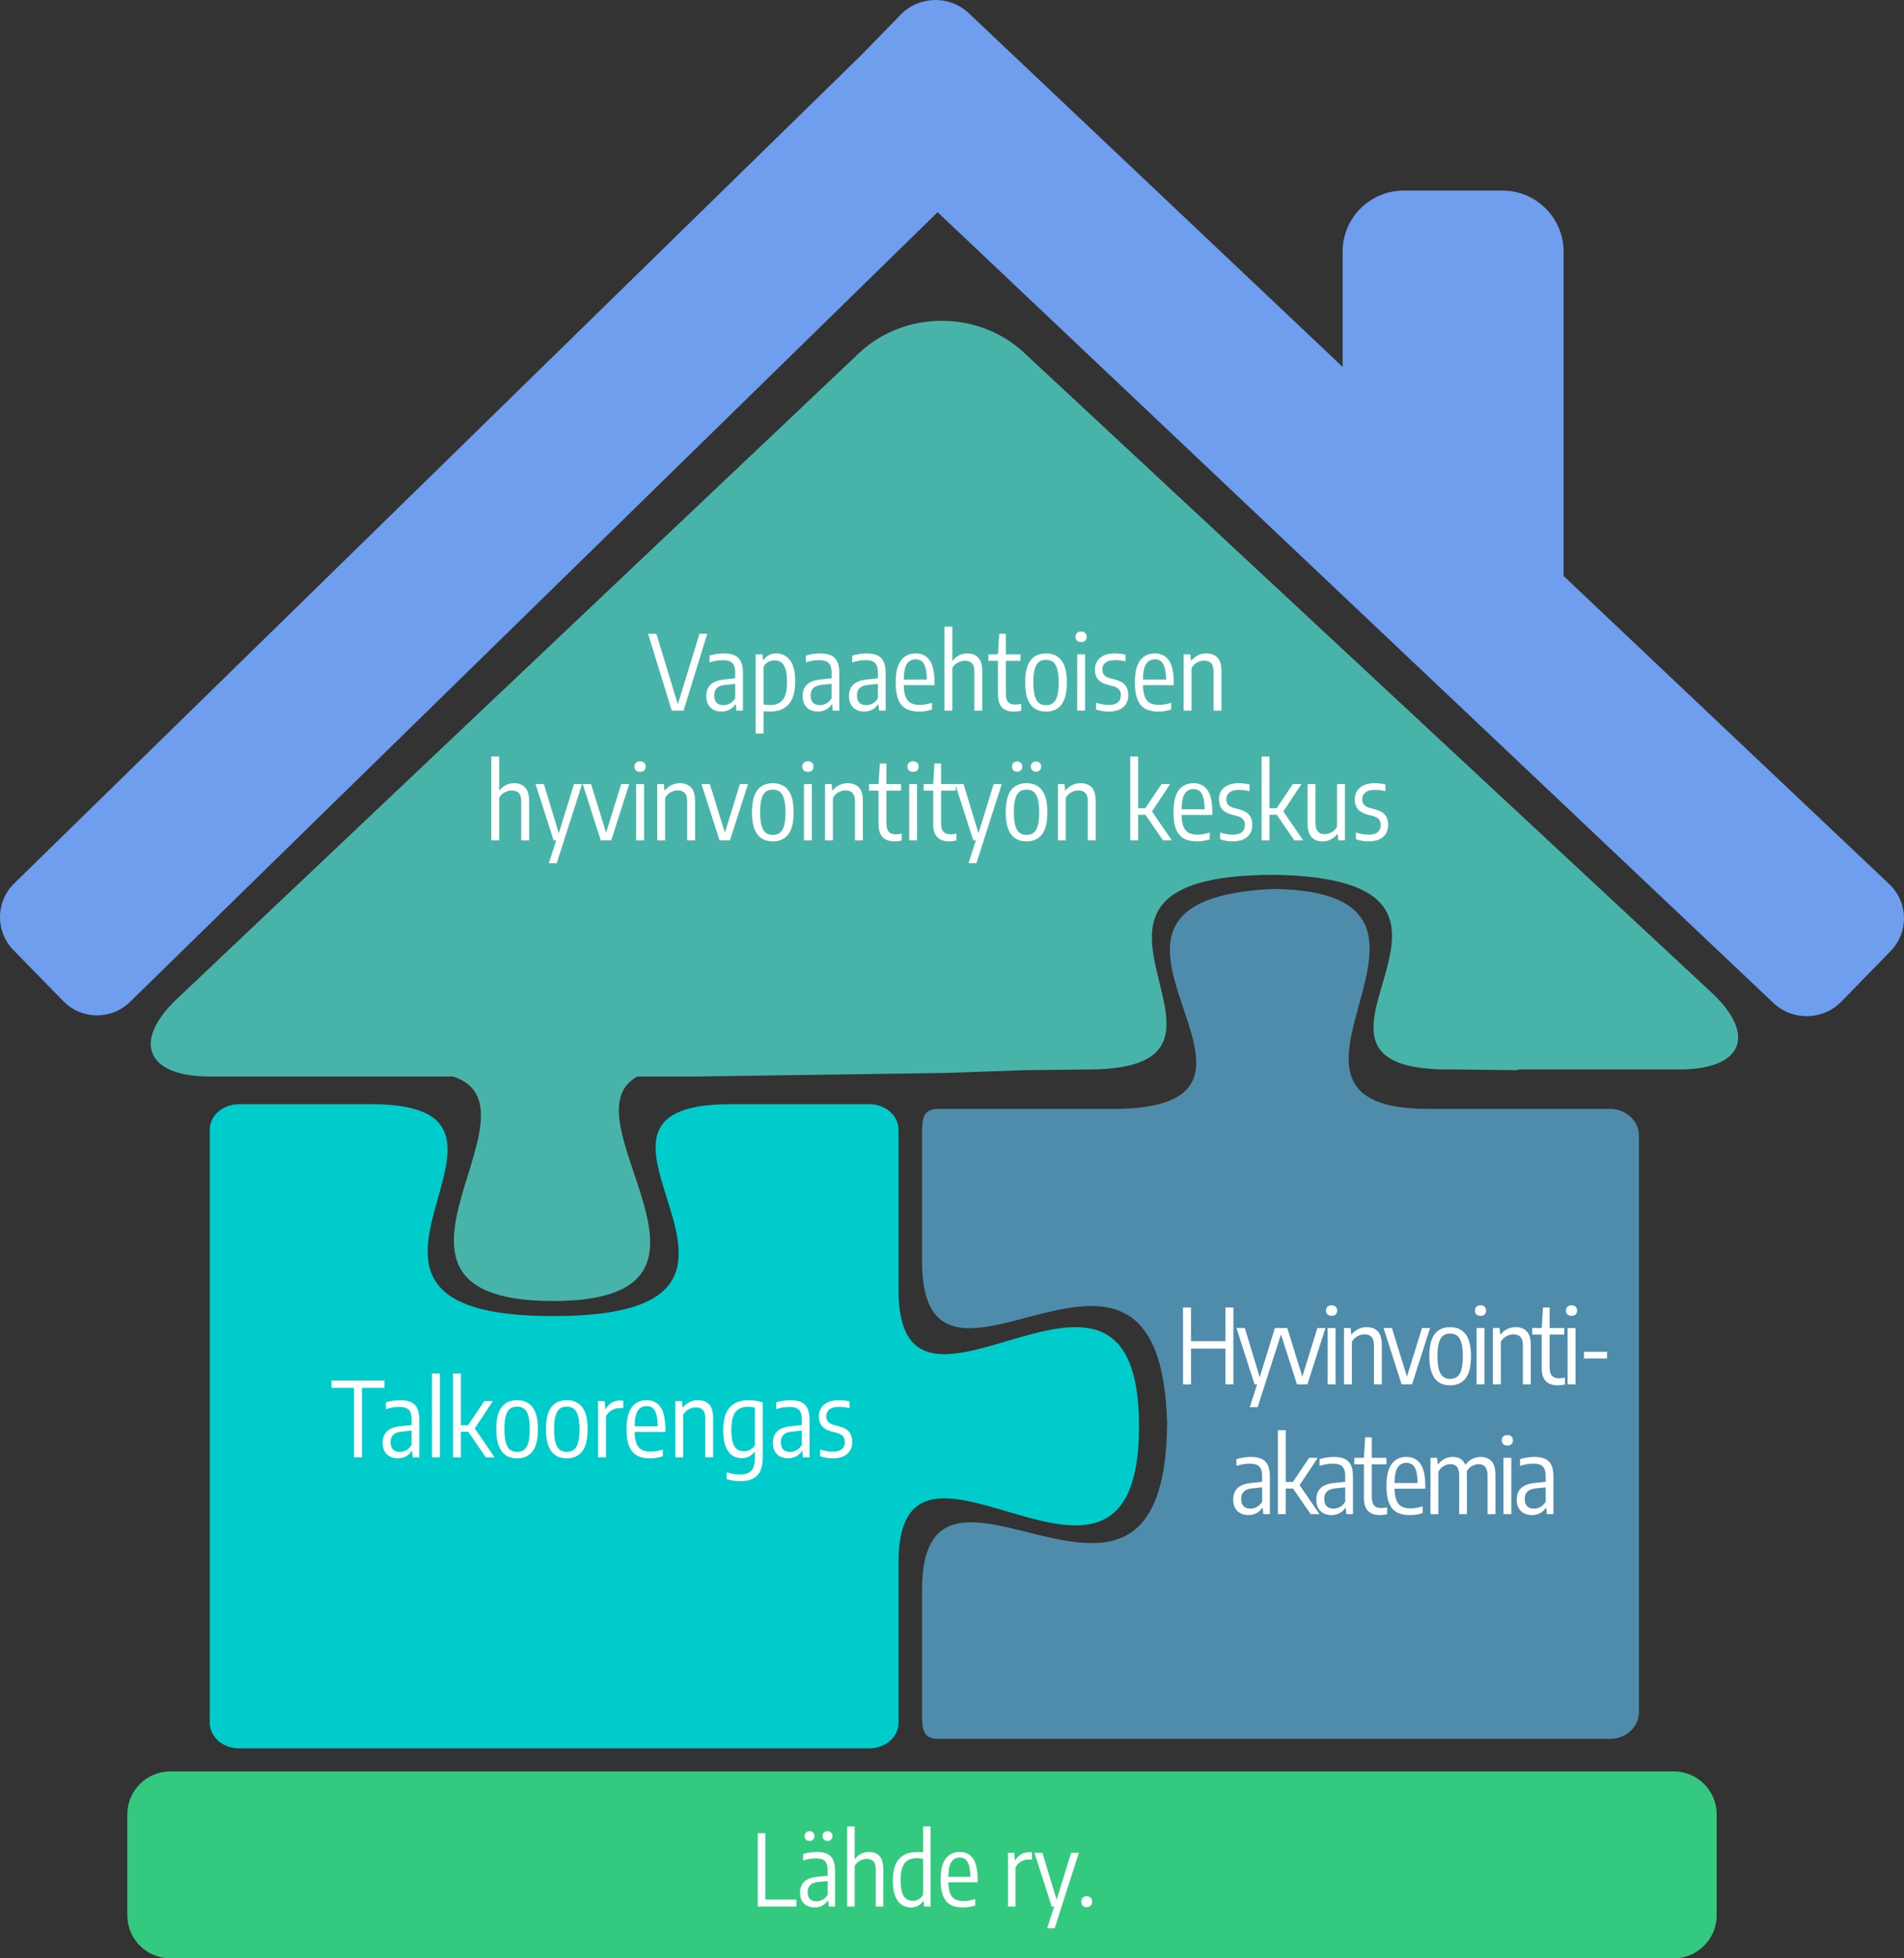
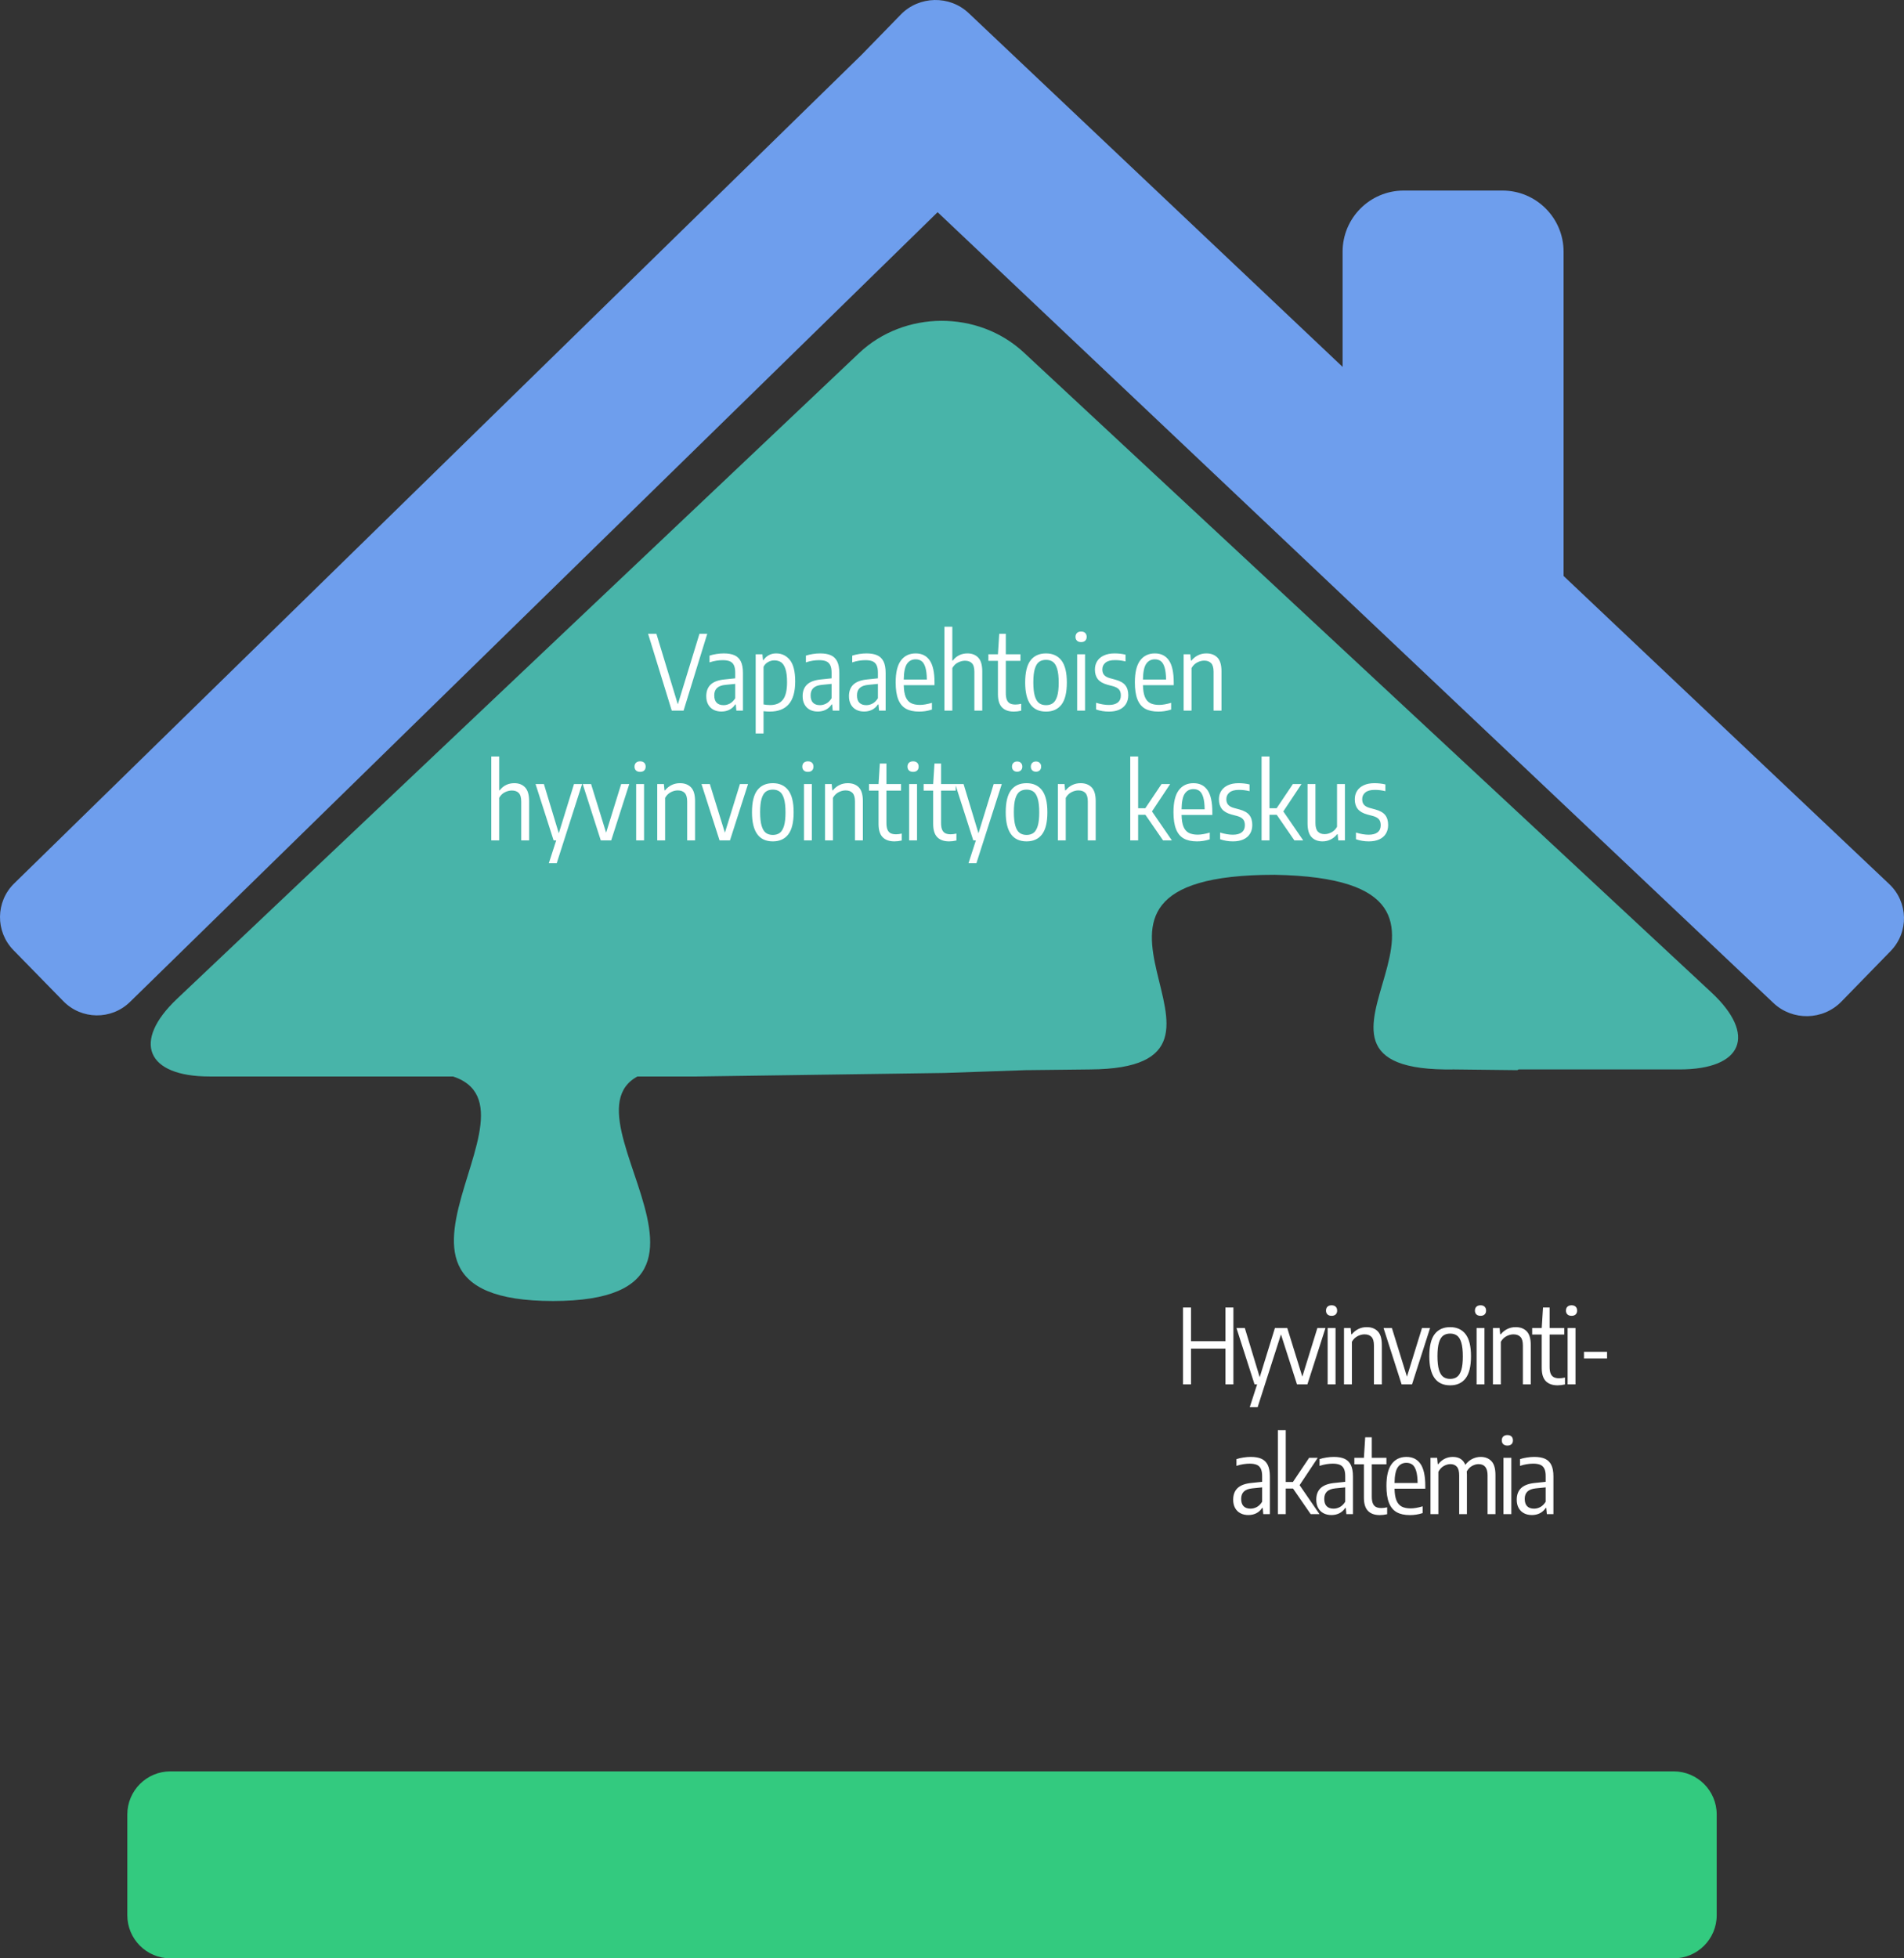
<svg xmlns="http://www.w3.org/2000/svg" style="isolation:isolate" viewBox="0 0 403.631 415.007" width="403.631" height="415.007">
  <rect x="0" y="0" width="403.631" height="415.007" fill="#333333" stroke="none" />
  <path d="M 36.122 375.383 L 354.794 375.383 C 359.833 375.383 363.925 379.474 363.925 384.514 L 363.925 405.876 C 363.925 410.915 359.833 415.007 354.794 415.007 L 36.122 415.007 C 31.082 415.007 26.991 410.915 26.991 405.876 L 26.991 384.514 C 26.991 379.474 31.082 375.383 36.122 375.383 Z" style="stroke:none;fill:#33CA7F;stroke-miterlimit:10;" />
-   <path d=" M 213.687 404.026 L 213.687 392.634 L 215.02 392.634 L 215.157 394.188 L 215.262 394.188 L 215.262 394.188 Q 215.745 393.358 216.495 392.938 L 216.495 392.938 L 216.495 392.938 Q 217.246 392.518 218.139 392.518 L 218.139 392.518 L 218.139 392.518 Q 218.38 392.518 218.779 392.571 L 218.779 392.571 L 218.779 394.093 L 218.779 394.093 Q 218.527 394.051 218.044 394.051 L 218.044 394.051 L 218.044 394.051 Q 217.215 394.051 216.453 394.492 L 216.453 394.492 L 216.453 394.492 Q 215.692 394.933 215.283 395.71 L 215.283 395.71 L 215.283 404.026 L 213.687 404.026 L 213.687 404.026 Z  M 223.998 402.588 L 227.074 392.634 L 228.712 392.634 L 223.578 408.646 L 221.982 408.646 L 223.473 404.026 L 222.948 404.026 L 219.294 392.634 L 220.984 392.634 L 223.998 402.588 L 223.998 402.588 Z  M 230.361 404.163 L 230.361 404.163 Q 229.846 404.163 229.526 403.848 L 229.526 403.848 L 229.526 403.848 Q 229.206 403.533 229.206 403.008 L 229.206 403.008 L 229.206 403.008 Q 229.206 402.483 229.526 402.163 L 229.526 402.163 L 229.526 402.163 Q 229.846 401.842 230.361 401.842 L 230.361 401.842 L 230.361 401.842 Q 230.886 401.842 231.206 402.163 L 231.206 402.163 L 231.206 402.163 Q 231.526 402.483 231.526 403.008 L 231.526 403.008 L 231.526 403.008 Q 231.526 403.533 231.201 403.848 L 231.201 403.848 L 231.201 403.848 Q 230.875 404.163 230.361 404.163 L 230.361 404.163 L 230.361 404.163 Z  M 168.831 404.026 L 160.63 404.026 L 160.63 388.486 L 162.247 388.486 L 162.247 402.556 L 168.831 402.556 L 168.831 404.026 L 168.831 404.026 Z  M 173.146 392.455 L 173.146 392.455 Q 174.469 392.455 175.314 392.833 L 175.314 392.833 L 175.314 392.833 Q 176.16 393.211 176.59 394.078 L 176.59 394.078 L 176.59 394.078 Q 177.021 394.944 177.021 396.414 L 177.021 396.414 L 177.021 404.026 L 175.687 404.026 L 175.572 402.777 L 175.467 402.777 L 175.467 402.777 Q 174.994 403.491 174.275 403.853 L 174.275 403.853 L 174.275 403.853 Q 173.556 404.215 172.663 404.215 L 172.663 404.215 L 172.663 404.215 Q 171.75 404.215 171.057 403.848 L 171.057 403.848 L 171.057 403.848 Q 170.364 403.48 169.98 402.782 L 169.98 402.782 L 169.98 402.782 Q 169.597 402.084 169.597 401.118 L 169.597 401.118 L 169.597 401.118 Q 169.597 399.585 170.511 398.74 L 170.511 398.74 L 170.511 398.74 Q 171.424 397.894 173.346 397.716 L 173.346 397.716 L 175.456 397.495 L 175.456 396.34 L 175.456 396.34 Q 175.456 395.374 175.178 394.823 L 175.178 394.823 L 175.178 394.823 Q 174.9 394.272 174.354 394.046 L 174.354 394.046 L 174.354 394.046 Q 173.808 393.82 172.915 393.82 L 172.915 393.82 L 172.915 393.82 Q 172.317 393.82 171.618 393.931 L 171.618 393.931 L 171.618 393.931 Q 170.92 394.041 170.259 394.272 L 170.259 394.272 L 170.259 392.907 L 170.259 392.907 Q 170.868 392.697 171.66 392.576 L 171.66 392.576 L 171.66 392.576 Q 172.453 392.455 173.146 392.455 L 173.146 392.455 L 173.146 392.455 Z  M 173.104 402.924 L 173.104 402.924 Q 173.755 402.924 174.369 402.598 L 174.369 402.598 L 174.369 402.598 Q 174.984 402.273 175.456 401.527 L 175.456 401.527 L 175.456 398.619 L 173.461 398.818 L 173.461 398.818 Q 172.317 398.934 171.765 399.459 L 171.765 399.459 L 171.765 399.459 Q 171.214 399.984 171.214 400.939 L 171.214 400.939 L 171.214 400.939 Q 171.214 401.937 171.702 402.43 L 171.702 402.43 L 171.702 402.43 Q 172.191 402.924 173.104 402.924 L 173.104 402.924 L 173.104 402.924 Z  M 171.613 390.135 L 171.613 390.135 Q 171.141 390.135 170.857 389.857 L 170.857 389.857 L 170.857 389.857 Q 170.574 389.578 170.574 389.106 L 170.574 389.106 L 170.574 389.106 Q 170.574 388.633 170.857 388.35 L 170.857 388.35 L 170.857 388.35 Q 171.141 388.066 171.613 388.066 L 171.613 388.066 L 171.613 388.066 Q 172.086 388.066 172.374 388.35 L 172.374 388.35 L 172.374 388.35 Q 172.663 388.633 172.663 389.106 L 172.663 389.106 L 172.663 389.106 Q 172.663 389.578 172.374 389.857 L 172.374 389.857 L 172.374 389.857 Q 172.086 390.135 171.613 390.135 L 171.613 390.135 L 171.613 390.135 Z  M 175.425 390.135 L 175.425 390.135 Q 174.952 390.135 174.669 389.857 L 174.669 389.857 L 174.669 389.857 Q 174.385 389.578 174.385 389.106 L 174.385 389.106 L 174.385 389.106 Q 174.385 388.633 174.669 388.35 L 174.669 388.35 L 174.669 388.35 Q 174.952 388.066 175.425 388.066 L 175.425 388.066 L 175.425 388.066 Q 175.897 388.066 176.186 388.35 L 176.186 388.35 L 176.186 388.35 Q 176.475 388.633 176.475 389.106 L 176.475 389.106 L 176.475 389.106 Q 176.475 389.578 176.186 389.857 L 176.186 389.857 L 176.186 389.857 Q 175.897 390.135 175.425 390.135 L 175.425 390.135 L 175.425 390.135 Z  M 179.593 404.026 L 179.593 387.058 L 181.189 387.058 L 181.189 393.904 L 181.284 393.904 L 181.284 393.904 Q 181.84 393.18 182.591 392.818 L 182.591 392.818 L 182.591 392.818 Q 183.342 392.455 184.255 392.455 L 184.255 392.455 L 184.255 392.455 Q 185.631 392.455 186.439 393.311 L 186.439 393.311 L 186.439 393.311 Q 187.248 394.167 187.248 396.109 L 187.248 396.109 L 187.248 404.026 L 185.652 404.026 L 185.652 396.183 L 185.652 396.183 Q 185.652 394.954 185.158 394.445 L 185.158 394.445 L 185.158 394.445 Q 184.665 393.936 183.751 393.936 L 183.751 393.936 L 183.751 393.936 Q 183.058 393.936 182.339 394.293 L 182.339 394.293 L 182.339 394.293 Q 181.62 394.65 181.189 395.416 L 181.189 395.416 L 181.189 404.026 L 179.593 404.026 L 179.593 404.026 Z  M 193.128 404.226 L 193.128 404.226 Q 192.036 404.226 191.169 403.675 L 191.169 403.675 L 191.169 403.675 Q 190.303 403.123 189.789 401.858 L 189.789 401.858 L 189.789 401.858 Q 189.274 400.593 189.274 398.556 L 189.274 398.556 L 189.274 398.556 Q 189.274 395.458 190.571 393.962 L 190.571 393.962 L 190.571 393.962 Q 191.868 392.466 194.451 392.466 L 194.451 392.466 L 194.451 392.466 Q 195.007 392.466 195.69 392.539 L 195.69 392.539 L 195.69 387.058 L 197.286 387.058 L 197.286 404.026 L 195.91 404.026 L 195.795 402.871 L 195.69 402.871 L 195.69 402.871 Q 195.301 403.48 194.64 403.853 L 194.64 403.853 L 194.64 403.853 Q 193.978 404.226 193.128 404.226 L 193.128 404.226 L 193.128 404.226 Z  M 193.516 402.819 L 193.516 402.819 Q 194.167 402.819 194.76 402.483 L 194.76 402.483 L 194.76 402.483 Q 195.354 402.147 195.69 401.527 L 195.69 401.527 L 195.69 393.904 L 195.69 393.904 Q 195.427 393.852 195.044 393.815 L 195.044 393.815 L 195.044 393.815 Q 194.661 393.778 194.346 393.778 L 194.346 393.778 L 194.346 393.778 Q 192.634 393.778 191.778 394.849 L 191.778 394.849 L 191.778 394.849 Q 190.923 395.92 190.923 398.398 L 190.923 398.398 L 190.923 398.398 Q 190.923 400.131 191.253 401.102 L 191.253 401.102 L 191.253 401.102 Q 191.584 402.073 192.151 402.446 L 192.151 402.446 L 192.151 402.446 Q 192.718 402.819 193.516 402.819 L 193.516 402.819 L 193.516 402.819 Z  M 207.261 398.346 L 207.261 398.881 L 201.034 398.881 L 201.034 398.881 Q 201.066 400.383 201.423 401.254 L 201.423 401.254 L 201.423 401.254 Q 201.78 402.126 202.483 402.499 L 202.483 402.499 L 202.483 402.499 Q 203.187 402.871 204.31 402.871 L 204.31 402.871 L 204.31 402.871 Q 205.318 402.871 206.736 402.451 L 206.736 402.451 L 206.736 403.816 L 206.736 403.816 Q 206.032 404.037 205.413 404.131 L 205.413 404.131 L 205.413 404.131 Q 204.793 404.226 204.142 404.226 L 204.142 404.226 L 204.142 404.226 Q 202.515 404.226 201.475 403.643 L 201.475 403.643 L 201.475 403.643 Q 200.436 403.06 199.916 401.758 L 199.916 401.758 L 199.916 401.758 Q 199.396 400.456 199.396 398.314 L 199.396 398.314 L 199.396 398.314 Q 199.396 395.301 200.467 393.878 L 200.467 393.878 L 200.467 393.878 Q 201.538 392.455 203.449 392.455 L 203.449 392.455 L 203.449 392.455 Q 205.308 392.455 206.284 393.862 L 206.284 393.862 L 206.284 393.862 Q 207.261 395.269 207.261 398.346 L 207.261 398.346 L 207.261 398.346 Z  M 203.439 393.652 L 203.439 393.652 Q 202.315 393.652 201.69 394.561 L 201.69 394.561 L 201.69 394.561 Q 201.066 395.469 201.034 397.737 L 201.034 397.737 L 205.707 397.737 L 205.707 397.737 Q 205.686 396.183 205.407 395.28 L 205.407 395.28 L 205.407 395.28 Q 205.129 394.377 204.641 394.015 L 204.641 394.015 L 204.641 394.015 Q 204.153 393.652 203.439 393.652 L 203.439 393.652 L 203.439 393.652 Z " fill="rgb(255,255,255)" />
  <path d=" M 331.465 122.057 L 400.502 187.353 C 404.559 191.19 404.688 197.552 400.791 201.551 L 390.359 212.255 C 386.461 216.253 380.003 216.385 375.947 212.548 L 198.765 44.967 L 27.554 212.33 C 23.611 216.184 17.28 216.112 13.425 212.169 L 2.845 201.346 C -1.01 197.402 -0.938 191.071 3.005 187.216 L 182.681 11.58 L 190.957 3.087 C 194.855 -0.912 201.313 -1.043 205.37 2.794 L 284.62 77.75 L 284.62 53.337 C 284.62 46.188 290.425 40.383 297.574 40.383 L 318.511 40.383 C 325.661 40.383 331.465 46.188 331.465 53.337 L 331.465 122.057 Z " fill="rgb(110,158,237)" />
  <g>
-     <path d=" M 50.643 234.001 C 47.221 234.001 44.465 236.428 44.465 239.441 L 44.465 365.059 C 44.465 368.073 47.221 370.5 50.643 370.5 L 184.308 370.5 C 187.73 370.5 190.485 368.073 190.485 365.059 L 190.485 331.093 C 190.485 293.441 241.465 351.52 241.465 302.25 C 241.465 252.981 190.485 311.062 190.485 273.409 L 190.485 239.441 C 190.485 236.428 187.73 234.001 184.308 234.001 L 154.793 234.001 C 112.036 234.001 176.275 278.883 117.475 278.896 C 58.678 279.133 121.54 234.001 78.782 234.001 L 50.643 234.001 Z " fill="rgb(0,204,204)" />
-   </g>
+     </g>
  <g>
-     <path d=" M 195.465 362.851 C 195.465 365.98 195.421 368.5 198.838 368.5 L 341.274 368.5 C 344.691 368.5 347.443 365.98 347.443 362.851 L 347.443 240.642 C 347.443 237.513 344.691 234.994 341.274 234.994 L 302.761 234.994 C 260.067 234.994 317.965 189.133 270.056 188.383 C 217.965 190.633 280.465 233.883 237.354 234.994 L 198.838 234.994 C 195.421 234.994 195.465 237.513 195.465 240.642 L 195.465 267.22 C 195.465 306.313 246.043 246.349 247.425 301.747 C 246.872 357.335 195.465 297.862 195.465 336.955 L 195.465 362.851 Z " fill="rgb(79,140,171)" />
-   </g>
+     </g>
  <path d=" M 157.87 194.468 C 157.87 191.361 73.871 191.693 73.871 194.8 Q 70.993 227.127 74.007 227.127 L 88.391 227.127 C 126.044 227.127 67.965 275.705 117.234 275.705 C 166.504 275.705 106.813 226.379 144.465 226.379 L 157.87 226.379 Q 160.884 226.379 157.87 194.468 Z " fill="rgb(72,180,169)" />
  <g>
    <path d=" M 321.901 226.63 L 356.049 226.63 C 369.456 226.63 372.478 219.315 362.794 210.305 L 289.918 142.503 L 217.041 74.701 C 207.357 65.692 191.697 65.757 182.092 74.847 L 109.815 143.252 L 37.538 211.657 C 27.933 220.747 31.02 228.127 44.427 228.127 L 102.456 228.127 L 128.182 228.127 L 147.734 228.127 L 200.238 227.378 L 217.621 226.776 C 217.641 226.78 217.66 226.782 217.68 226.782 L 231.087 226.63 C 272.592 226.383 214.279 185.383 270.191 185.383 C 325.76 186.383 264.36 227.383 308.266 226.63 L 321.614 226.782 C 321.713 226.782 321.809 226.73 321.901 226.63 Z " fill="rgb(72,180,169)" />
  </g>
  <path d=" M 248.425 178.091 L 246.555 178.091 L 242.815 172.668 L 241.275 172.668 L 241.275 178.091 L 239.603 178.091 L 239.603 160.315 L 241.275 160.315 L 241.275 171.282 L 242.793 171.282 L 246.236 166.156 L 248.062 166.156 L 244.212 171.953 L 248.425 178.091 L 248.425 178.091 Z  M 257.005 172.14 L 257.005 172.701 L 250.482 172.701 L 250.482 172.701 Q 250.515 174.274 250.889 175.187 L 250.889 175.187 L 250.889 175.187 Q 251.263 176.1 252 176.49 L 252 176.49 L 252 176.49 Q 252.737 176.881 253.914 176.881 L 253.914 176.881 L 253.914 176.881 Q 254.97 176.881 256.455 176.441 L 256.455 176.441 L 256.455 177.871 L 256.455 177.871 Q 255.718 178.102 255.069 178.201 L 255.069 178.201 L 255.069 178.201 Q 254.42 178.3 253.738 178.3 L 253.738 178.3 L 253.738 178.3 Q 252.033 178.3 250.944 177.689 L 250.944 177.689 L 250.944 177.689 Q 249.855 177.079 249.311 175.715 L 249.311 175.715 L 249.311 175.715 Q 248.766 174.351 248.766 172.107 L 248.766 172.107 L 248.766 172.107 Q 248.766 168.95 249.888 167.459 L 249.888 167.459 L 249.888 167.459 Q 251.01 165.969 253.012 165.969 L 253.012 165.969 L 253.012 165.969 Q 254.959 165.969 255.982 167.443 L 255.982 167.443 L 255.982 167.443 Q 257.005 168.917 257.005 172.14 L 257.005 172.14 L 257.005 172.14 Z  M 253.001 167.223 L 253.001 167.223 Q 251.824 167.223 251.17 168.174 L 251.17 168.174 L 251.17 168.174 Q 250.515 169.126 250.482 171.502 L 250.482 171.502 L 255.377 171.502 L 255.377 171.502 Q 255.355 169.874 255.064 168.928 L 255.064 168.928 L 255.064 168.928 Q 254.772 167.982 254.261 167.602 L 254.261 167.602 L 254.261 167.602 Q 253.749 167.223 253.001 167.223 L 253.001 167.223 L 253.001 167.223 Z  M 261.383 178.3 L 261.383 178.3 Q 259.942 178.3 258.655 177.849 L 258.655 177.849 L 258.655 176.43 L 258.655 176.43 Q 260.107 176.892 261.361 176.892 L 261.361 176.892 L 261.361 176.892 Q 262.604 176.892 263.253 176.369 L 263.253 176.369 L 263.253 176.369 Q 263.902 175.847 263.902 174.879 L 263.902 174.879 L 263.902 174.879 Q 263.902 174.054 263.506 173.608 L 263.506 173.608 L 263.506 173.608 Q 263.11 173.163 262.285 172.932 L 262.285 172.932 L 261.075 172.613 L 261.075 172.613 Q 259.667 172.228 259.035 171.441 L 259.035 171.441 L 259.035 171.441 Q 258.402 170.655 258.402 169.379 L 258.402 169.379 L 258.402 169.379 Q 258.402 168.378 258.886 167.608 L 258.886 167.608 L 258.886 167.608 Q 259.37 166.838 260.311 166.403 L 260.311 166.403 L 260.311 166.403 Q 261.251 165.969 262.571 165.969 L 262.571 165.969 L 262.571 165.969 Q 263.77 165.969 264.892 166.233 L 264.892 166.233 L 264.892 167.663 L 264.892 167.663 Q 264.298 167.52 263.77 167.454 L 263.77 167.454 L 263.77 167.454 Q 263.242 167.388 262.637 167.388 L 262.637 167.388 L 262.637 167.388 Q 261.295 167.388 260.635 167.938 L 260.635 167.938 L 260.635 167.938 Q 259.975 168.488 259.975 169.357 L 259.975 169.357 L 259.975 169.357 Q 259.975 170.105 260.355 170.539 L 260.355 170.539 L 260.355 170.539 Q 260.734 170.974 261.537 171.205 L 261.537 171.205 L 262.747 171.535 L 262.747 171.535 Q 264.221 171.931 264.848 172.723 L 264.848 172.723 L 264.848 172.723 Q 265.475 173.515 265.475 174.824 L 265.475 174.824 L 265.475 174.824 Q 265.475 175.902 264.986 176.688 L 264.986 176.688 L 264.986 176.688 Q 264.496 177.475 263.578 177.887 L 263.578 177.887 L 263.578 177.887 Q 262.659 178.3 261.383 178.3 L 261.383 178.3 L 261.383 178.3 Z  M 276.266 178.091 L 274.396 178.091 L 270.656 172.668 L 269.116 172.668 L 269.116 178.091 L 267.444 178.091 L 267.444 160.315 L 269.116 160.315 L 269.116 171.282 L 270.634 171.282 L 274.077 166.156 L 275.903 166.156 L 272.053 171.953 L 276.266 178.091 L 276.266 178.091 Z  M 280.369 178.3 L 280.369 178.3 Q 278.906 178.3 278.048 177.409 L 278.048 177.409 L 278.048 177.409 Q 277.19 176.518 277.19 174.472 L 277.19 174.472 L 277.19 166.156 L 278.862 166.156 L 278.862 174.406 L 278.862 174.406 Q 278.862 175.682 279.374 176.226 L 279.374 176.226 L 279.374 176.226 Q 279.885 176.771 280.809 176.771 L 280.809 176.771 L 280.809 176.771 Q 281.513 176.771 282.256 176.386 L 282.256 176.386 L 282.256 176.386 Q 282.998 176.001 283.438 175.209 L 283.438 175.209 L 283.438 166.156 L 285.11 166.156 L 285.11 178.091 L 283.702 178.091 L 283.57 176.793 L 283.46 176.793 L 283.46 176.793 Q 282.844 177.541 282.052 177.92 L 282.052 177.92 L 282.052 177.92 Q 281.26 178.3 280.369 178.3 L 280.369 178.3 L 280.369 178.3 Z  M 290.181 178.3 L 290.181 178.3 Q 288.74 178.3 287.453 177.849 L 287.453 177.849 L 287.453 176.43 L 287.453 176.43 Q 288.905 176.892 290.159 176.892 L 290.159 176.892 L 290.159 176.892 Q 291.402 176.892 292.051 176.369 L 292.051 176.369 L 292.051 176.369 Q 292.7 175.847 292.7 174.879 L 292.7 174.879 L 292.7 174.879 Q 292.7 174.054 292.304 173.608 L 292.304 173.608 L 292.304 173.608 Q 291.908 173.163 291.083 172.932 L 291.083 172.932 L 289.873 172.613 L 289.873 172.613 Q 288.465 172.228 287.833 171.441 L 287.833 171.441 L 287.833 171.441 Q 287.2 170.655 287.2 169.379 L 287.2 169.379 L 287.2 169.379 Q 287.2 168.378 287.684 167.608 L 287.684 167.608 L 287.684 167.608 Q 288.168 166.838 289.109 166.403 L 289.109 166.403 L 289.109 166.403 Q 290.049 165.969 291.369 165.969 L 291.369 165.969 L 291.369 165.969 Q 292.568 165.969 293.69 166.233 L 293.69 166.233 L 293.69 167.663 L 293.69 167.663 Q 293.096 167.52 292.568 167.454 L 292.568 167.454 L 292.568 167.454 Q 292.04 167.388 291.435 167.388 L 291.435 167.388 L 291.435 167.388 Q 290.093 167.388 289.433 167.938 L 289.433 167.938 L 289.433 167.938 Q 288.773 168.488 288.773 169.357 L 288.773 169.357 L 288.773 169.357 Q 288.773 170.105 289.153 170.539 L 289.153 170.539 L 289.153 170.539 Q 289.532 170.974 290.335 171.205 L 290.335 171.205 L 291.545 171.535 L 291.545 171.535 Q 293.019 171.931 293.646 172.723 L 293.646 172.723 L 293.646 172.723 Q 294.273 173.515 294.273 174.824 L 294.273 174.824 L 294.273 174.824 Q 294.273 175.902 293.784 176.688 L 293.784 176.688 L 293.784 176.688 Q 293.294 177.475 292.376 177.887 L 292.376 177.887 L 292.376 177.887 Q 291.457 178.3 290.181 178.3 L 290.181 178.3 L 290.181 178.3 Z  M 104.149 178.091 L 104.149 160.315 L 105.821 160.315 L 105.821 167.487 L 105.92 167.487 L 105.92 167.487 Q 106.503 166.728 107.29 166.348 L 107.29 166.348 L 107.29 166.348 Q 108.076 165.969 109.033 165.969 L 109.033 165.969 L 109.033 165.969 Q 110.474 165.969 111.321 166.865 L 111.321 166.865 L 111.321 166.865 Q 112.168 167.762 112.168 169.797 L 112.168 169.797 L 112.168 178.091 L 110.496 178.091 L 110.496 169.874 L 110.496 169.874 Q 110.496 168.587 109.979 168.053 L 109.979 168.053 L 109.979 168.053 Q 109.462 167.52 108.505 167.52 L 108.505 167.52 L 108.505 167.52 Q 107.779 167.52 107.026 167.894 L 107.026 167.894 L 107.026 167.894 Q 106.272 168.268 105.821 169.071 L 105.821 169.071 L 105.821 178.091 L 104.149 178.091 L 104.149 178.091 Z  M 118.46 176.584 L 121.683 166.156 L 123.399 166.156 L 118.02 182.931 L 116.348 182.931 L 117.91 178.091 L 117.36 178.091 L 113.532 166.156 L 115.303 166.156 L 118.46 176.584 L 118.46 176.584 Z  M 128.492 176.463 L 131.682 166.156 L 133.398 166.156 L 129.57 178.091 L 127.359 178.091 L 123.531 166.156 L 125.302 166.156 L 128.492 176.463 L 128.492 176.463 Z  M 136.533 178.091 L 134.861 178.091 L 134.861 166.156 L 136.533 166.156 L 136.533 178.091 L 136.533 178.091 Z  M 135.697 163.571 L 135.697 163.571 Q 135.136 163.571 134.823 163.274 L 134.823 163.274 L 134.823 163.274 Q 134.509 162.977 134.509 162.46 L 134.509 162.46 L 134.509 162.46 Q 134.509 161.943 134.823 161.64 L 134.823 161.64 L 134.823 161.64 Q 135.136 161.338 135.697 161.338 L 135.697 161.338 L 135.697 161.338 Q 136.258 161.338 136.566 161.64 L 136.566 161.64 L 136.566 161.64 Q 136.874 161.943 136.874 162.46 L 136.874 162.46 L 136.874 162.46 Q 136.874 162.977 136.566 163.274 L 136.566 163.274 L 136.566 163.274 Q 136.258 163.571 135.697 163.571 L 135.697 163.571 L 135.697 163.571 Z  M 139.327 178.091 L 139.327 166.156 L 140.735 166.156 L 140.867 167.487 L 140.977 167.487 L 140.977 167.487 Q 141.582 166.75 142.385 166.359 L 142.385 166.359 L 142.385 166.359 Q 143.188 165.969 144.145 165.969 L 144.145 165.969 L 144.145 165.969 Q 145.63 165.969 146.488 166.854 L 146.488 166.854 L 146.488 166.854 Q 147.346 167.74 147.346 169.753 L 147.346 169.753 L 147.346 178.091 L 145.674 178.091 L 145.674 169.852 L 145.674 169.852 Q 145.674 168.587 145.157 168.042 L 145.157 168.042 L 145.157 168.042 Q 144.64 167.498 143.683 167.498 L 143.683 167.498 L 143.683 167.498 Q 142.946 167.498 142.204 167.883 L 142.204 167.883 L 142.204 167.883 Q 141.461 168.268 140.999 169.071 L 140.999 169.071 L 140.999 178.091 L 139.327 178.091 L 139.327 178.091 Z  M 153.671 176.463 L 156.861 166.156 L 158.577 166.156 L 154.749 178.091 L 152.538 178.091 L 148.71 166.156 L 150.481 166.156 L 153.671 176.463 L 153.671 176.463 Z  M 163.835 178.3 L 163.835 178.3 Q 159.413 178.3 159.413 172.14 L 159.413 172.14 L 159.413 172.14 Q 159.413 168.917 160.552 167.443 L 160.552 167.443 L 160.552 167.443 Q 161.69 165.969 163.835 165.969 L 163.835 165.969 L 163.835 165.969 Q 165.947 165.969 167.097 167.454 L 167.097 167.454 L 167.097 167.454 Q 168.246 168.939 168.246 172.129 L 168.246 172.129 L 168.246 172.129 Q 168.246 175.341 167.108 176.82 L 167.108 176.82 L 167.108 176.82 Q 165.969 178.3 163.835 178.3 L 163.835 178.3 L 163.835 178.3 Z  M 163.835 176.936 L 163.835 176.936 Q 164.715 176.936 165.298 176.507 L 165.298 176.507 L 165.298 176.507 Q 165.881 176.078 166.2 175.033 L 166.2 175.033 L 166.2 175.033 Q 166.519 173.988 166.519 172.173 L 166.519 172.173 L 166.519 172.173 Q 166.519 170.325 166.2 169.258 L 166.2 169.258 L 166.2 169.258 Q 165.881 168.191 165.293 167.762 L 165.293 167.762 L 165.293 167.762 Q 164.704 167.333 163.835 167.333 L 163.835 167.333 L 163.835 167.333 Q 162.955 167.333 162.367 167.756 L 162.367 167.756 L 162.367 167.756 Q 161.778 168.18 161.459 169.23 L 161.459 169.23 L 161.459 169.23 Q 161.14 170.281 161.14 172.096 L 161.14 172.096 L 161.14 172.096 Q 161.14 173.944 161.459 175.011 L 161.459 175.011 L 161.459 175.011 Q 161.778 176.078 162.367 176.507 L 162.367 176.507 L 162.367 176.507 Q 162.955 176.936 163.835 176.936 L 163.835 176.936 L 163.835 176.936 Z  M 172.107 178.091 L 170.435 178.091 L 170.435 166.156 L 172.107 166.156 L 172.107 178.091 L 172.107 178.091 Z  M 171.271 163.571 L 171.271 163.571 Q 170.71 163.571 170.397 163.274 L 170.397 163.274 L 170.397 163.274 Q 170.083 162.977 170.083 162.46 L 170.083 162.46 L 170.083 162.46 Q 170.083 161.943 170.397 161.64 L 170.397 161.64 L 170.397 161.64 Q 170.71 161.338 171.271 161.338 L 171.271 161.338 L 171.271 161.338 Q 171.832 161.338 172.14 161.64 L 172.14 161.64 L 172.14 161.64 Q 172.448 161.943 172.448 162.46 L 172.448 162.46 L 172.448 162.46 Q 172.448 162.977 172.14 163.274 L 172.14 163.274 L 172.14 163.274 Q 171.832 163.571 171.271 163.571 L 171.271 163.571 L 171.271 163.571 Z  M 174.901 178.091 L 174.901 166.156 L 176.309 166.156 L 176.441 167.487 L 176.551 167.487 L 176.551 167.487 Q 177.156 166.75 177.959 166.359 L 177.959 166.359 L 177.959 166.359 Q 178.762 165.969 179.719 165.969 L 179.719 165.969 L 179.719 165.969 Q 181.204 165.969 182.062 166.854 L 182.062 166.854 L 182.062 166.854 Q 182.92 167.74 182.92 169.753 L 182.92 169.753 L 182.92 178.091 L 181.248 178.091 L 181.248 169.852 L 181.248 169.852 Q 181.248 168.587 180.731 168.042 L 180.731 168.042 L 180.731 168.042 Q 180.214 167.498 179.257 167.498 L 179.257 167.498 L 179.257 167.498 Q 178.52 167.498 177.778 167.883 L 177.778 167.883 L 177.778 167.883 Q 177.035 168.268 176.573 169.071 L 176.573 169.071 L 176.573 178.091 L 174.901 178.091 L 174.901 178.091 Z  M 189.96 176.804 L 189.96 176.804 Q 190.499 176.804 191.17 176.65 L 191.17 176.65 L 191.17 178.113 L 191.17 178.113 Q 190.334 178.3 189.619 178.3 L 189.619 178.3 L 189.619 178.3 Q 187.98 178.3 187.111 177.414 L 187.111 177.414 L 187.111 177.414 Q 186.242 176.529 186.242 174.604 L 186.242 174.604 L 186.242 167.542 L 184.218 167.542 L 184.218 166.156 L 186.242 166.156 L 186.517 161.811 L 187.914 161.811 L 187.914 166.156 L 191.016 166.156 L 191.016 167.542 L 187.914 167.542 L 187.914 174.373 L 187.914 174.373 Q 187.914 175.286 188.134 175.814 L 188.134 175.814 L 188.134 175.814 Q 188.354 176.342 188.8 176.573 L 188.8 176.573 L 188.8 176.573 Q 189.245 176.804 189.96 176.804 L 189.96 176.804 L 189.96 176.804 Z  M 194.404 178.091 L 192.732 178.091 L 192.732 166.156 L 194.404 166.156 L 194.404 178.091 L 194.404 178.091 Z  M 193.568 163.571 L 193.568 163.571 Q 193.007 163.571 192.694 163.274 L 192.694 163.274 L 192.694 163.274 Q 192.38 162.977 192.38 162.46 L 192.38 162.46 L 192.38 162.46 Q 192.38 161.943 192.694 161.64 L 192.694 161.64 L 192.694 161.64 Q 193.007 161.338 193.568 161.338 L 193.568 161.338 L 193.568 161.338 Q 194.129 161.338 194.437 161.64 L 194.437 161.64 L 194.437 161.64 Q 194.745 161.943 194.745 162.46 L 194.745 162.46 L 194.745 162.46 Q 194.745 162.977 194.437 163.274 L 194.437 163.274 L 194.437 163.274 Q 194.129 163.571 193.568 163.571 L 193.568 163.571 L 193.568 163.571 Z  M 201.543 176.804 L 201.543 176.804 Q 202.082 176.804 202.753 176.65 L 202.753 176.65 L 202.753 178.113 L 202.753 178.113 Q 201.917 178.3 201.202 178.3 L 201.202 178.3 L 201.202 178.3 Q 199.563 178.3 198.694 177.414 L 198.694 177.414 L 198.694 177.414 Q 197.825 176.529 197.825 174.604 L 197.825 174.604 L 197.825 167.542 L 195.801 167.542 L 195.801 166.156 L 197.825 166.156 L 198.1 161.811 L 199.497 161.811 L 199.497 166.156 L 202.599 166.156 L 202.599 167.542 L 199.497 167.542 L 199.497 174.373 L 199.497 174.373 Q 199.497 175.286 199.717 175.814 L 199.717 175.814 L 199.717 175.814 Q 199.937 176.342 200.383 176.573 L 200.383 176.573 L 200.383 176.573 Q 200.828 176.804 201.543 176.804 L 201.543 176.804 L 201.543 176.804 Z  M 207.428 176.584 L 210.651 166.156 L 212.367 166.156 L 206.988 182.931 L 205.316 182.931 L 206.878 178.091 L 206.328 178.091 L 202.5 166.156 L 204.271 166.156 L 207.428 176.584 L 207.428 176.584 Z  M 217.625 178.3 L 217.625 178.3 Q 213.203 178.3 213.203 172.14 L 213.203 172.14 L 213.203 172.14 Q 213.203 168.917 214.342 167.443 L 214.342 167.443 L 214.342 167.443 Q 215.48 165.969 217.625 165.969 L 217.625 165.969 L 217.625 165.969 Q 219.737 165.969 220.887 167.454 L 220.887 167.454 L 220.887 167.454 Q 222.036 168.939 222.036 172.129 L 222.036 172.129 L 222.036 172.129 Q 222.036 175.341 220.898 176.82 L 220.898 176.82 L 220.898 176.82 Q 219.759 178.3 217.625 178.3 L 217.625 178.3 L 217.625 178.3 Z  M 217.625 176.936 L 217.625 176.936 Q 218.505 176.936 219.088 176.507 L 219.088 176.507 L 219.088 176.507 Q 219.671 176.078 219.99 175.033 L 219.99 175.033 L 219.99 175.033 Q 220.309 173.988 220.309 172.173 L 220.309 172.173 L 220.309 172.173 Q 220.309 170.325 219.99 169.258 L 219.99 169.258 L 219.99 169.258 Q 219.671 168.191 219.083 167.762 L 219.083 167.762 L 219.083 167.762 Q 218.494 167.333 217.625 167.333 L 217.625 167.333 L 217.625 167.333 Q 216.745 167.333 216.157 167.756 L 216.157 167.756 L 216.157 167.756 Q 215.568 168.18 215.249 169.23 L 215.249 169.23 L 215.249 169.23 Q 214.93 170.281 214.93 172.096 L 214.93 172.096 L 214.93 172.096 Q 214.93 173.944 215.249 175.011 L 215.249 175.011 L 215.249 175.011 Q 215.568 176.078 216.157 176.507 L 216.157 176.507 L 216.157 176.507 Q 216.745 176.936 217.625 176.936 L 217.625 176.936 L 217.625 176.936 Z  M 215.623 163.538 L 215.623 163.538 Q 215.128 163.538 214.831 163.246 L 214.831 163.246 L 214.831 163.246 Q 214.534 162.955 214.534 162.46 L 214.534 162.46 L 214.534 162.46 Q 214.534 161.965 214.831 161.668 L 214.831 161.668 L 214.831 161.668 Q 215.128 161.371 215.623 161.371 L 215.623 161.371 L 215.623 161.371 Q 216.118 161.371 216.421 161.668 L 216.421 161.668 L 216.421 161.668 Q 216.723 161.965 216.723 162.46 L 216.723 162.46 L 216.723 162.46 Q 216.723 162.955 216.421 163.246 L 216.421 163.246 L 216.421 163.246 Q 216.118 163.538 215.623 163.538 L 215.623 163.538 L 215.623 163.538 Z  M 219.616 163.538 L 219.616 163.538 Q 219.121 163.538 218.824 163.246 L 218.824 163.246 L 218.824 163.246 Q 218.527 162.955 218.527 162.46 L 218.527 162.46 L 218.527 162.46 Q 218.527 161.965 218.824 161.668 L 218.824 161.668 L 218.824 161.668 Q 219.121 161.371 219.616 161.371 L 219.616 161.371 L 219.616 161.371 Q 220.111 161.371 220.414 161.668 L 220.414 161.668 L 220.414 161.668 Q 220.716 161.965 220.716 162.46 L 220.716 162.46 L 220.716 162.46 Q 220.716 162.955 220.414 163.246 L 220.414 163.246 L 220.414 163.246 Q 220.111 163.538 219.616 163.538 L 219.616 163.538 L 219.616 163.538 Z  M 224.258 178.091 L 224.258 166.156 L 225.666 166.156 L 225.798 167.487 L 225.908 167.487 L 225.908 167.487 Q 226.513 166.75 227.316 166.359 L 227.316 166.359 L 227.316 166.359 Q 228.119 165.969 229.076 165.969 L 229.076 165.969 L 229.076 165.969 Q 230.561 165.969 231.419 166.854 L 231.419 166.854 L 231.419 166.854 Q 232.277 167.74 232.277 169.753 L 232.277 169.753 L 232.277 178.091 L 230.605 178.091 L 230.605 169.852 L 230.605 169.852 Q 230.605 168.587 230.088 168.042 L 230.088 168.042 L 230.088 168.042 Q 229.571 167.498 228.614 167.498 L 228.614 167.498 L 228.614 167.498 Q 227.877 167.498 227.135 167.883 L 227.135 167.883 L 227.135 167.883 Q 226.392 168.268 225.93 169.071 L 225.93 169.071 L 225.93 178.091 L 224.258 178.091 L 224.258 178.091 Z  M 143.694 149.26 L 148.281 134.311 L 149.931 134.311 L 144.915 150.591 L 142.407 150.591 L 137.391 134.311 L 139.151 134.311 L 143.694 149.26 L 143.694 149.26 Z  M 153.44 138.469 L 153.44 138.469 Q 154.826 138.469 155.712 138.865 L 155.712 138.865 L 155.712 138.865 Q 156.597 139.261 157.048 140.168 L 157.048 140.168 L 157.048 140.168 Q 157.499 141.076 157.499 142.616 L 157.499 142.616 L 157.499 150.591 L 156.102 150.591 L 155.981 149.282 L 155.871 149.282 L 155.871 149.282 Q 155.376 150.03 154.623 150.409 L 154.623 150.409 L 154.623 150.409 Q 153.869 150.789 152.934 150.789 L 152.934 150.789 L 152.934 150.789 Q 151.977 150.789 151.251 150.404 L 151.251 150.404 L 151.251 150.404 Q 150.525 150.019 150.124 149.287 L 150.124 149.287 L 150.124 149.287 Q 149.722 148.556 149.722 147.544 L 149.722 147.544 L 149.722 147.544 Q 149.722 145.938 150.679 145.052 L 150.679 145.052 L 150.679 145.052 Q 151.636 144.167 153.649 143.98 L 153.649 143.98 L 155.86 143.749 L 155.86 142.539 L 155.86 142.539 Q 155.86 141.527 155.569 140.949 L 155.569 140.949 L 155.569 140.949 Q 155.277 140.372 154.705 140.135 L 154.705 140.135 L 154.705 140.135 Q 154.133 139.899 153.198 139.899 L 153.198 139.899 L 153.198 139.899 Q 152.571 139.899 151.84 140.014 L 151.84 140.014 L 151.84 140.014 Q 151.108 140.13 150.415 140.372 L 150.415 140.372 L 150.415 138.942 L 150.415 138.942 Q 151.053 138.722 151.884 138.595 L 151.884 138.595 L 151.884 138.595 Q 152.714 138.469 153.44 138.469 L 153.44 138.469 L 153.44 138.469 Z  M 153.396 149.436 L 153.396 149.436 Q 154.078 149.436 154.722 149.095 L 154.722 149.095 L 154.722 149.095 Q 155.365 148.754 155.86 147.973 L 155.86 147.973 L 155.86 144.926 L 153.77 145.135 L 153.77 145.135 Q 152.571 145.256 151.994 145.806 L 151.994 145.806 L 151.994 145.806 Q 151.416 146.356 151.416 147.357 L 151.416 147.357 L 151.416 147.357 Q 151.416 148.402 151.928 148.919 L 151.928 148.919 L 151.928 148.919 Q 152.439 149.436 153.396 149.436 L 153.396 149.436 L 153.396 149.436 Z  M 160.194 155.431 L 160.194 138.656 L 161.624 138.656 L 161.745 139.888 L 161.855 139.888 L 161.855 139.888 Q 162.262 139.25 162.955 138.859 L 162.955 138.859 L 162.955 138.859 Q 163.648 138.469 164.539 138.469 L 164.539 138.469 L 164.539 138.469 Q 166.332 138.469 167.454 139.871 L 167.454 139.871 L 167.454 139.871 Q 168.576 141.274 168.576 144.409 L 168.576 144.409 L 168.576 144.409 Q 168.576 147.654 167.218 149.227 L 167.218 149.227 L 167.218 149.227 Q 165.859 150.8 163.153 150.8 L 163.153 150.8 L 163.153 150.8 Q 162.504 150.8 161.866 150.712 L 161.866 150.712 L 161.866 155.431 L 160.194 155.431 L 160.194 155.431 Z  M 163.263 149.414 L 163.263 149.414 Q 165.056 149.414 165.953 148.292 L 165.953 148.292 L 165.953 148.292 Q 166.849 147.17 166.849 144.574 L 166.849 144.574 L 166.849 144.574 Q 166.849 142.77 166.503 141.747 L 166.503 141.747 L 166.503 141.747 Q 166.156 140.724 165.568 140.333 L 165.568 140.333 L 165.568 140.333 Q 164.979 139.943 164.143 139.943 L 164.143 139.943 L 164.143 139.943 Q 163.461 139.943 162.834 140.295 L 162.834 140.295 L 162.834 140.295 Q 162.207 140.647 161.866 141.296 L 161.866 141.296 L 161.866 149.282 L 161.866 149.282 Q 162.13 149.337 162.532 149.375 L 162.532 149.375 L 162.532 149.375 Q 162.933 149.414 163.263 149.414 L 163.263 149.414 L 163.263 149.414 Z  M 173.867 138.469 L 173.867 138.469 Q 175.253 138.469 176.139 138.865 L 176.139 138.865 L 176.139 138.865 Q 177.024 139.261 177.475 140.168 L 177.475 140.168 L 177.475 140.168 Q 177.926 141.076 177.926 142.616 L 177.926 142.616 L 177.926 150.591 L 176.529 150.591 L 176.408 149.282 L 176.298 149.282 L 176.298 149.282 Q 175.803 150.03 175.05 150.409 L 175.05 150.409 L 175.05 150.409 Q 174.296 150.789 173.361 150.789 L 173.361 150.789 L 173.361 150.789 Q 172.404 150.789 171.678 150.404 L 171.678 150.404 L 171.678 150.404 Q 170.952 150.019 170.551 149.287 L 170.551 149.287 L 170.551 149.287 Q 170.149 148.556 170.149 147.544 L 170.149 147.544 L 170.149 147.544 Q 170.149 145.938 171.106 145.052 L 171.106 145.052 L 171.106 145.052 Q 172.063 144.167 174.076 143.98 L 174.076 143.98 L 176.287 143.749 L 176.287 142.539 L 176.287 142.539 Q 176.287 141.527 175.996 140.949 L 175.996 140.949 L 175.996 140.949 Q 175.704 140.372 175.132 140.135 L 175.132 140.135 L 175.132 140.135 Q 174.56 139.899 173.625 139.899 L 173.625 139.899 L 173.625 139.899 Q 172.998 139.899 172.267 140.014 L 172.267 140.014 L 172.267 140.014 Q 171.535 140.13 170.842 140.372 L 170.842 140.372 L 170.842 138.942 L 170.842 138.942 Q 171.48 138.722 172.311 138.595 L 172.311 138.595 L 172.311 138.595 Q 173.141 138.469 173.867 138.469 L 173.867 138.469 L 173.867 138.469 Z  M 173.823 149.436 L 173.823 149.436 Q 174.505 149.436 175.149 149.095 L 175.149 149.095 L 175.149 149.095 Q 175.792 148.754 176.287 147.973 L 176.287 147.973 L 176.287 144.926 L 174.197 145.135 L 174.197 145.135 Q 172.998 145.256 172.421 145.806 L 172.421 145.806 L 172.421 145.806 Q 171.843 146.356 171.843 147.357 L 171.843 147.357 L 171.843 147.357 Q 171.843 148.402 172.355 148.919 L 172.355 148.919 L 172.355 148.919 Q 172.866 149.436 173.823 149.436 L 173.823 149.436 L 173.823 149.436 Z  M 183.69 138.469 L 183.69 138.469 Q 185.076 138.469 185.962 138.865 L 185.962 138.865 L 185.962 138.865 Q 186.847 139.261 187.298 140.168 L 187.298 140.168 L 187.298 140.168 Q 187.749 141.076 187.749 142.616 L 187.749 142.616 L 187.749 150.591 L 186.352 150.591 L 186.231 149.282 L 186.121 149.282 L 186.121 149.282 Q 185.626 150.03 184.873 150.409 L 184.873 150.409 L 184.873 150.409 Q 184.119 150.789 183.184 150.789 L 183.184 150.789 L 183.184 150.789 Q 182.227 150.789 181.501 150.404 L 181.501 150.404 L 181.501 150.404 Q 180.775 150.019 180.374 149.287 L 180.374 149.287 L 180.374 149.287 Q 179.972 148.556 179.972 147.544 L 179.972 147.544 L 179.972 147.544 Q 179.972 145.938 180.929 145.052 L 180.929 145.052 L 180.929 145.052 Q 181.886 144.167 183.899 143.98 L 183.899 143.98 L 186.11 143.749 L 186.11 142.539 L 186.11 142.539 Q 186.11 141.527 185.819 140.949 L 185.819 140.949 L 185.819 140.949 Q 185.527 140.372 184.955 140.135 L 184.955 140.135 L 184.955 140.135 Q 184.383 139.899 183.448 139.899 L 183.448 139.899 L 183.448 139.899 Q 182.821 139.899 182.09 140.014 L 182.09 140.014 L 182.09 140.014 Q 181.358 140.13 180.665 140.372 L 180.665 140.372 L 180.665 138.942 L 180.665 138.942 Q 181.303 138.722 182.134 138.595 L 182.134 138.595 L 182.134 138.595 Q 182.964 138.469 183.69 138.469 L 183.69 138.469 L 183.69 138.469 Z  M 183.646 149.436 L 183.646 149.436 Q 184.328 149.436 184.972 149.095 L 184.972 149.095 L 184.972 149.095 Q 185.615 148.754 186.11 147.973 L 186.11 147.973 L 186.11 144.926 L 184.02 145.135 L 184.02 145.135 Q 182.821 145.256 182.244 145.806 L 182.244 145.806 L 182.244 145.806 Q 181.666 146.356 181.666 147.357 L 181.666 147.357 L 181.666 147.357 Q 181.666 148.402 182.178 148.919 L 182.178 148.919 L 182.178 148.919 Q 182.689 149.436 183.646 149.436 L 183.646 149.436 L 183.646 149.436 Z  M 198.111 144.64 L 198.111 145.201 L 191.588 145.201 L 191.588 145.201 Q 191.621 146.774 191.995 147.687 L 191.995 147.687 L 191.995 147.687 Q 192.369 148.6 193.106 148.99 L 193.106 148.99 L 193.106 148.99 Q 193.843 149.381 195.02 149.381 L 195.02 149.381 L 195.02 149.381 Q 196.076 149.381 197.561 148.941 L 197.561 148.941 L 197.561 150.371 L 197.561 150.371 Q 196.824 150.602 196.175 150.701 L 196.175 150.701 L 196.175 150.701 Q 195.526 150.8 194.844 150.8 L 194.844 150.8 L 194.844 150.8 Q 193.139 150.8 192.05 150.189 L 192.05 150.189 L 192.05 150.189 Q 190.961 149.579 190.417 148.215 L 190.417 148.215 L 190.417 148.215 Q 189.872 146.851 189.872 144.607 L 189.872 144.607 L 189.872 144.607 Q 189.872 141.45 190.994 139.959 L 190.994 139.959 L 190.994 139.959 Q 192.116 138.469 194.118 138.469 L 194.118 138.469 L 194.118 138.469 Q 196.065 138.469 197.088 139.943 L 197.088 139.943 L 197.088 139.943 Q 198.111 141.417 198.111 144.64 L 198.111 144.64 L 198.111 144.64 Z  M 194.107 139.723 L 194.107 139.723 Q 192.93 139.723 192.276 140.674 L 192.276 140.674 L 192.276 140.674 Q 191.621 141.626 191.588 144.002 L 191.588 144.002 L 196.483 144.002 L 196.483 144.002 Q 196.461 142.374 196.17 141.428 L 196.17 141.428 L 196.17 141.428 Q 195.878 140.482 195.367 140.102 L 195.367 140.102 L 195.367 140.102 Q 194.855 139.723 194.107 139.723 L 194.107 139.723 L 194.107 139.723 Z  M 200.212 150.591 L 200.212 132.815 L 201.884 132.815 L 201.884 139.987 L 201.983 139.987 L 201.983 139.987 Q 202.566 139.228 203.353 138.848 L 203.353 138.848 L 203.353 138.848 Q 204.139 138.469 205.096 138.469 L 205.096 138.469 L 205.096 138.469 Q 206.537 138.469 207.384 139.365 L 207.384 139.365 L 207.384 139.365 Q 208.231 140.262 208.231 142.297 L 208.231 142.297 L 208.231 150.591 L 206.559 150.591 L 206.559 142.374 L 206.559 142.374 Q 206.559 141.087 206.042 140.553 L 206.042 140.553 L 206.042 140.553 Q 205.525 140.02 204.568 140.02 L 204.568 140.02 L 204.568 140.02 Q 203.842 140.02 203.089 140.394 L 203.089 140.394 L 203.089 140.394 Q 202.335 140.768 201.884 141.571 L 201.884 141.571 L 201.884 150.591 L 200.212 150.591 L 200.212 150.591 Z  M 215.271 149.304 L 215.271 149.304 Q 215.81 149.304 216.481 149.15 L 216.481 149.15 L 216.481 150.613 L 216.481 150.613 Q 215.645 150.8 214.93 150.8 L 214.93 150.8 L 214.93 150.8 Q 213.291 150.8 212.422 149.914 L 212.422 149.914 L 212.422 149.914 Q 211.553 149.029 211.553 147.104 L 211.553 147.104 L 211.553 140.042 L 209.529 140.042 L 209.529 138.656 L 211.553 138.656 L 211.828 134.311 L 213.225 134.311 L 213.225 138.656 L 216.327 138.656 L 216.327 140.042 L 213.225 140.042 L 213.225 146.873 L 213.225 146.873 Q 213.225 147.786 213.445 148.314 L 213.445 148.314 L 213.445 148.314 Q 213.665 148.842 214.111 149.073 L 214.111 149.073 L 214.111 149.073 Q 214.556 149.304 215.271 149.304 L 215.271 149.304 L 215.271 149.304 Z  M 221.75 150.8 L 221.75 150.8 Q 217.328 150.8 217.328 144.64 L 217.328 144.64 L 217.328 144.64 Q 217.328 141.417 218.467 139.943 L 218.467 139.943 L 218.467 139.943 Q 219.605 138.469 221.75 138.469 L 221.75 138.469 L 221.75 138.469 Q 223.862 138.469 225.012 139.954 L 225.012 139.954 L 225.012 139.954 Q 226.161 141.439 226.161 144.629 L 226.161 144.629 L 226.161 144.629 Q 226.161 147.841 225.023 149.32 L 225.023 149.32 L 225.023 149.32 Q 223.884 150.8 221.75 150.8 L 221.75 150.8 L 221.75 150.8 Z  M 221.75 149.436 L 221.75 149.436 Q 222.63 149.436 223.213 149.007 L 223.213 149.007 L 223.213 149.007 Q 223.796 148.578 224.115 147.533 L 224.115 147.533 L 224.115 147.533 Q 224.434 146.488 224.434 144.673 L 224.434 144.673 L 224.434 144.673 Q 224.434 142.825 224.115 141.758 L 224.115 141.758 L 224.115 141.758 Q 223.796 140.691 223.208 140.262 L 223.208 140.262 L 223.208 140.262 Q 222.619 139.833 221.75 139.833 L 221.75 139.833 L 221.75 139.833 Q 220.87 139.833 220.282 140.256 L 220.282 140.256 L 220.282 140.256 Q 219.693 140.68 219.374 141.73 L 219.374 141.73 L 219.374 141.73 Q 219.055 142.781 219.055 144.596 L 219.055 144.596 L 219.055 144.596 Q 219.055 146.444 219.374 147.511 L 219.374 147.511 L 219.374 147.511 Q 219.693 148.578 220.282 149.007 L 220.282 149.007 L 220.282 149.007 Q 220.87 149.436 221.75 149.436 L 221.75 149.436 L 221.75 149.436 Z  M 230.022 150.591 L 228.35 150.591 L 228.35 138.656 L 230.022 138.656 L 230.022 150.591 L 230.022 150.591 Z  M 229.186 136.071 L 229.186 136.071 Q 228.625 136.071 228.312 135.774 L 228.312 135.774 L 228.312 135.774 Q 227.998 135.477 227.998 134.96 L 227.998 134.96 L 227.998 134.96 Q 227.998 134.443 228.312 134.14 L 228.312 134.14 L 228.312 134.14 Q 228.625 133.838 229.186 133.838 L 229.186 133.838 L 229.186 133.838 Q 229.747 133.838 230.055 134.14 L 230.055 134.14 L 230.055 134.14 Q 230.363 134.443 230.363 134.96 L 230.363 134.96 L 230.363 134.96 Q 230.363 135.477 230.055 135.774 L 230.055 135.774 L 230.055 135.774 Q 229.747 136.071 229.186 136.071 L 229.186 136.071 L 229.186 136.071 Z  M 235.093 150.8 L 235.093 150.8 Q 233.652 150.8 232.365 150.349 L 232.365 150.349 L 232.365 148.93 L 232.365 148.93 Q 233.817 149.392 235.071 149.392 L 235.071 149.392 L 235.071 149.392 Q 236.314 149.392 236.963 148.869 L 236.963 148.869 L 236.963 148.869 Q 237.612 148.347 237.612 147.379 L 237.612 147.379 L 237.612 147.379 Q 237.612 146.554 237.216 146.108 L 237.216 146.108 L 237.216 146.108 Q 236.82 145.663 235.995 145.432 L 235.995 145.432 L 234.785 145.113 L 234.785 145.113 Q 233.377 144.728 232.745 143.941 L 232.745 143.941 L 232.745 143.941 Q 232.112 143.155 232.112 141.879 L 232.112 141.879 L 232.112 141.879 Q 232.112 140.878 232.596 140.108 L 232.596 140.108 L 232.596 140.108 Q 233.08 139.338 234.021 138.903 L 234.021 138.903 L 234.021 138.903 Q 234.961 138.469 236.281 138.469 L 236.281 138.469 L 236.281 138.469 Q 237.48 138.469 238.602 138.733 L 238.602 138.733 L 238.602 140.163 L 238.602 140.163 Q 238.008 140.02 237.48 139.954 L 237.48 139.954 L 237.48 139.954 Q 236.952 139.888 236.347 139.888 L 236.347 139.888 L 236.347 139.888 Q 235.005 139.888 234.345 140.438 L 234.345 140.438 L 234.345 140.438 Q 233.685 140.988 233.685 141.857 L 233.685 141.857 L 233.685 141.857 Q 233.685 142.605 234.065 143.039 L 234.065 143.039 L 234.065 143.039 Q 234.444 143.474 235.247 143.705 L 235.247 143.705 L 236.457 144.035 L 236.457 144.035 Q 237.931 144.431 238.558 145.223 L 238.558 145.223 L 238.558 145.223 Q 239.185 146.015 239.185 147.324 L 239.185 147.324 L 239.185 147.324 Q 239.185 148.402 238.696 149.188 L 238.696 149.188 L 238.696 149.188 Q 238.206 149.975 237.288 150.387 L 237.288 150.387 L 237.288 150.387 Q 236.369 150.8 235.093 150.8 L 235.093 150.8 L 235.093 150.8 Z  M 248.821 144.64 L 248.821 145.201 L 242.298 145.201 L 242.298 145.201 Q 242.331 146.774 242.705 147.687 L 242.705 147.687 L 242.705 147.687 Q 243.079 148.6 243.816 148.99 L 243.816 148.99 L 243.816 148.99 Q 244.553 149.381 245.73 149.381 L 245.73 149.381 L 245.73 149.381 Q 246.786 149.381 248.271 148.941 L 248.271 148.941 L 248.271 150.371 L 248.271 150.371 Q 247.534 150.602 246.885 150.701 L 246.885 150.701 L 246.885 150.701 Q 246.236 150.8 245.554 150.8 L 245.554 150.8 L 245.554 150.8 Q 243.849 150.8 242.76 150.189 L 242.76 150.189 L 242.76 150.189 Q 241.671 149.579 241.127 148.215 L 241.127 148.215 L 241.127 148.215 Q 240.582 146.851 240.582 144.607 L 240.582 144.607 L 240.582 144.607 Q 240.582 141.45 241.704 139.959 L 241.704 139.959 L 241.704 139.959 Q 242.826 138.469 244.828 138.469 L 244.828 138.469 L 244.828 138.469 Q 246.775 138.469 247.798 139.943 L 247.798 139.943 L 247.798 139.943 Q 248.821 141.417 248.821 144.64 L 248.821 144.64 L 248.821 144.64 Z  M 244.817 139.723 L 244.817 139.723 Q 243.64 139.723 242.986 140.674 L 242.986 140.674 L 242.986 140.674 Q 242.331 141.626 242.298 144.002 L 242.298 144.002 L 247.193 144.002 L 247.193 144.002 Q 247.171 142.374 246.88 141.428 L 246.88 141.428 L 246.88 141.428 Q 246.588 140.482 246.077 140.102 L 246.077 140.102 L 246.077 140.102 Q 245.565 139.723 244.817 139.723 L 244.817 139.723 L 244.817 139.723 Z  M 250.922 150.591 L 250.922 138.656 L 252.33 138.656 L 252.462 139.987 L 252.572 139.987 L 252.572 139.987 Q 253.177 139.25 253.98 138.859 L 253.98 138.859 L 253.98 138.859 Q 254.783 138.469 255.74 138.469 L 255.74 138.469 L 255.74 138.469 Q 257.225 138.469 258.083 139.354 L 258.083 139.354 L 258.083 139.354 Q 258.941 140.24 258.941 142.253 L 258.941 142.253 L 258.941 150.591 L 257.269 150.591 L 257.269 142.352 L 257.269 142.352 Q 257.269 141.087 256.752 140.542 L 256.752 140.542 L 256.752 140.542 Q 256.235 139.998 255.278 139.998 L 255.278 139.998 L 255.278 139.998 Q 254.541 139.998 253.799 140.383 L 253.799 140.383 L 253.799 140.383 Q 253.056 140.768 252.594 141.571 L 252.594 141.571 L 252.594 150.591 L 250.922 150.591 L 250.922 150.591 Z " fill="rgb(255,255,255)" />
-   <path d=" M 76.734 308.837 L 75.04 308.837 L 75.04 294.097 L 70.277 294.097 L 70.277 292.557 L 81.497 292.557 L 81.497 294.097 L 76.734 294.097 L 76.734 308.837 L 76.734 308.837 Z  M 84.83 296.715 L 84.83 296.715 Q 86.216 296.715 87.102 297.111 L 87.102 297.111 L 87.102 297.111 Q 87.987 297.507 88.438 298.414 L 88.438 298.414 L 88.438 298.414 Q 88.889 299.322 88.889 300.862 L 88.889 300.862 L 88.889 308.837 L 87.492 308.837 L 87.371 307.528 L 87.261 307.528 L 87.261 307.528 Q 86.766 308.276 86.013 308.655 L 86.013 308.655 L 86.013 308.655 Q 85.259 309.035 84.324 309.035 L 84.324 309.035 L 84.324 309.035 Q 83.367 309.035 82.641 308.65 L 82.641 308.65 L 82.641 308.65 Q 81.915 308.265 81.514 307.533 L 81.514 307.533 L 81.514 307.533 Q 81.112 306.802 81.112 305.79 L 81.112 305.79 L 81.112 305.79 Q 81.112 304.184 82.069 303.298 L 82.069 303.298 L 82.069 303.298 Q 83.026 302.413 85.039 302.226 L 85.039 302.226 L 87.25 301.995 L 87.25 300.785 L 87.25 300.785 Q 87.25 299.773 86.959 299.195 L 86.959 299.195 L 86.959 299.195 Q 86.667 298.618 86.095 298.381 L 86.095 298.381 L 86.095 298.381 Q 85.523 298.145 84.588 298.145 L 84.588 298.145 L 84.588 298.145 Q 83.961 298.145 83.23 298.26 L 83.23 298.26 L 83.23 298.26 Q 82.498 298.376 81.805 298.618 L 81.805 298.618 L 81.805 297.188 L 81.805 297.188 Q 82.443 296.968 83.274 296.841 L 83.274 296.841 L 83.274 296.841 Q 84.104 296.715 84.83 296.715 L 84.83 296.715 L 84.83 296.715 Z  M 84.786 307.682 L 84.786 307.682 Q 85.468 307.682 86.112 307.341 L 86.112 307.341 L 86.112 307.341 Q 86.755 307 87.25 306.219 L 87.25 306.219 L 87.25 303.172 L 85.16 303.381 L 85.16 303.381 Q 83.961 303.502 83.384 304.052 L 83.384 304.052 L 83.384 304.052 Q 82.806 304.602 82.806 305.603 L 82.806 305.603 L 82.806 305.603 Q 82.806 306.648 83.318 307.165 L 83.318 307.165 L 83.318 307.165 Q 83.829 307.682 84.786 307.682 L 84.786 307.682 L 84.786 307.682 Z  M 93.256 308.837 L 91.584 308.837 L 91.584 291.061 L 93.256 291.061 L 93.256 308.837 L 93.256 308.837 Z  M 104.861 308.837 L 102.991 308.837 L 99.251 303.414 L 97.711 303.414 L 97.711 308.837 L 96.039 308.837 L 96.039 291.061 L 97.711 291.061 L 97.711 302.028 L 99.229 302.028 L 102.672 296.902 L 104.498 296.902 L 100.648 302.699 L 104.861 308.837 L 104.861 308.837 Z  M 109.624 309.046 L 109.624 309.046 Q 105.202 309.046 105.202 302.886 L 105.202 302.886 L 105.202 302.886 Q 105.202 299.663 106.341 298.189 L 106.341 298.189 L 106.341 298.189 Q 107.479 296.715 109.624 296.715 L 109.624 296.715 L 109.624 296.715 Q 111.736 296.715 112.886 298.2 L 112.886 298.2 L 112.886 298.2 Q 114.035 299.685 114.035 302.875 L 114.035 302.875 L 114.035 302.875 Q 114.035 306.087 112.897 307.566 L 112.897 307.566 L 112.897 307.566 Q 111.758 309.046 109.624 309.046 L 109.624 309.046 L 109.624 309.046 Z  M 109.624 307.682 L 109.624 307.682 Q 110.504 307.682 111.087 307.253 L 111.087 307.253 L 111.087 307.253 Q 111.67 306.824 111.989 305.779 L 111.989 305.779 L 111.989 305.779 Q 112.308 304.734 112.308 302.919 L 112.308 302.919 L 112.308 302.919 Q 112.308 301.071 111.989 300.004 L 111.989 300.004 L 111.989 300.004 Q 111.67 298.937 111.082 298.508 L 111.082 298.508 L 111.082 298.508 Q 110.493 298.079 109.624 298.079 L 109.624 298.079 L 109.624 298.079 Q 108.744 298.079 108.156 298.502 L 108.156 298.502 L 108.156 298.502 Q 107.567 298.926 107.248 299.976 L 107.248 299.976 L 107.248 299.976 Q 106.929 301.027 106.929 302.842 L 106.929 302.842 L 106.929 302.842 Q 106.929 304.69 107.248 305.757 L 107.248 305.757 L 107.248 305.757 Q 107.567 306.824 108.156 307.253 L 108.156 307.253 L 108.156 307.253 Q 108.744 307.682 109.624 307.682 L 109.624 307.682 L 109.624 307.682 Z  M 120.162 309.046 L 120.162 309.046 Q 115.74 309.046 115.74 302.886 L 115.74 302.886 L 115.74 302.886 Q 115.74 299.663 116.879 298.189 L 116.879 298.189 L 116.879 298.189 Q 118.017 296.715 120.162 296.715 L 120.162 296.715 L 120.162 296.715 Q 122.274 296.715 123.424 298.2 L 123.424 298.2 L 123.424 298.2 Q 124.573 299.685 124.573 302.875 L 124.573 302.875 L 124.573 302.875 Q 124.573 306.087 123.435 307.566 L 123.435 307.566 L 123.435 307.566 Q 122.296 309.046 120.162 309.046 L 120.162 309.046 L 120.162 309.046 Z  M 120.162 307.682 L 120.162 307.682 Q 121.042 307.682 121.625 307.253 L 121.625 307.253 L 121.625 307.253 Q 122.208 306.824 122.527 305.779 L 122.527 305.779 L 122.527 305.779 Q 122.846 304.734 122.846 302.919 L 122.846 302.919 L 122.846 302.919 Q 122.846 301.071 122.527 300.004 L 122.527 300.004 L 122.527 300.004 Q 122.208 298.937 121.62 298.508 L 121.62 298.508 L 121.62 298.508 Q 121.031 298.079 120.162 298.079 L 120.162 298.079 L 120.162 298.079 Q 119.282 298.079 118.694 298.502 L 118.694 298.502 L 118.694 298.502 Q 118.105 298.926 117.786 299.976 L 117.786 299.976 L 117.786 299.976 Q 117.467 301.027 117.467 302.842 L 117.467 302.842 L 117.467 302.842 Q 117.467 304.69 117.786 305.757 L 117.786 305.757 L 117.786 305.757 Q 118.105 306.824 118.694 307.253 L 118.694 307.253 L 118.694 307.253 Q 119.282 307.682 120.162 307.682 L 120.162 307.682 L 120.162 307.682 Z  M 126.795 308.837 L 126.795 296.902 L 128.192 296.902 L 128.335 298.53 L 128.445 298.53 L 128.445 298.53 Q 128.951 297.661 129.738 297.221 L 129.738 297.221 L 129.738 297.221 Q 130.524 296.781 131.459 296.781 L 131.459 296.781 L 131.459 296.781 Q 131.712 296.781 132.13 296.836 L 132.13 296.836 L 132.13 298.431 L 132.13 298.431 Q 131.866 298.387 131.36 298.387 L 131.36 298.387 L 131.36 298.387 Q 130.491 298.387 129.694 298.849 L 129.694 298.849 L 129.694 298.849 Q 128.896 299.311 128.467 300.125 L 128.467 300.125 L 128.467 308.837 L 126.795 308.837 L 126.795 308.837 Z  M 141.062 302.886 L 141.062 303.447 L 134.539 303.447 L 134.539 303.447 Q 134.572 305.02 134.946 305.933 L 134.946 305.933 L 134.946 305.933 Q 135.32 306.846 136.057 307.236 L 136.057 307.236 L 136.057 307.236 Q 136.794 307.627 137.971 307.627 L 137.971 307.627 L 137.971 307.627 Q 139.027 307.627 140.512 307.187 L 140.512 307.187 L 140.512 308.617 L 140.512 308.617 Q 139.775 308.848 139.126 308.947 L 139.126 308.947 L 139.126 308.947 Q 138.477 309.046 137.795 309.046 L 137.795 309.046 L 137.795 309.046 Q 136.09 309.046 135.001 308.435 L 135.001 308.435 L 135.001 308.435 Q 133.912 307.825 133.368 306.461 L 133.368 306.461 L 133.368 306.461 Q 132.823 305.097 132.823 302.853 L 132.823 302.853 L 132.823 302.853 Q 132.823 299.696 133.945 298.205 L 133.945 298.205 L 133.945 298.205 Q 135.067 296.715 137.069 296.715 L 137.069 296.715 L 137.069 296.715 Q 139.016 296.715 140.039 298.189 L 140.039 298.189 L 140.039 298.189 Q 141.062 299.663 141.062 302.886 L 141.062 302.886 L 141.062 302.886 Z  M 137.058 297.969 L 137.058 297.969 Q 135.881 297.969 135.227 298.92 L 135.227 298.92 L 135.227 298.92 Q 134.572 299.872 134.539 302.248 L 134.539 302.248 L 139.434 302.248 L 139.434 302.248 Q 139.412 300.62 139.121 299.674 L 139.121 299.674 L 139.121 299.674 Q 138.829 298.728 138.318 298.348 L 138.318 298.348 L 138.318 298.348 Q 137.806 297.969 137.058 297.969 L 137.058 297.969 L 137.058 297.969 Z  M 143.163 308.837 L 143.163 296.902 L 144.571 296.902 L 144.703 298.233 L 144.813 298.233 L 144.813 298.233 Q 145.418 297.496 146.221 297.105 L 146.221 297.105 L 146.221 297.105 Q 147.024 296.715 147.981 296.715 L 147.981 296.715 L 147.981 296.715 Q 149.466 296.715 150.324 297.6 L 150.324 297.6 L 150.324 297.6 Q 151.182 298.486 151.182 300.499 L 151.182 300.499 L 151.182 308.837 L 149.51 308.837 L 149.51 300.598 L 149.51 300.598 Q 149.51 299.333 148.993 298.788 L 148.993 298.788 L 148.993 298.788 Q 148.476 298.244 147.519 298.244 L 147.519 298.244 L 147.519 298.244 Q 146.782 298.244 146.04 298.629 L 146.04 298.629 L 146.04 298.629 Q 145.297 299.014 144.835 299.817 L 144.835 299.817 L 144.835 308.837 L 143.163 308.837 L 143.163 308.837 Z  M 156.924 313.897 L 156.924 313.897 Q 156.209 313.897 155.428 313.781 L 155.428 313.781 L 155.428 313.781 Q 154.647 313.666 154.031 313.446 L 154.031 313.446 L 154.031 312.005 L 154.031 312.005 Q 155.472 312.489 156.825 312.489 L 156.825 312.489 L 156.825 312.489 Q 157.914 312.489 158.613 312.153 L 158.613 312.153 L 158.613 312.153 Q 159.311 311.818 159.669 311.053 L 159.669 311.053 L 159.669 311.053 Q 160.026 310.289 160.026 309.013 L 160.026 309.013 L 160.026 307.682 L 159.916 307.682 L 159.916 307.682 Q 159.509 308.265 158.811 308.639 L 158.811 308.639 L 158.811 308.639 Q 158.112 309.013 157.232 309.013 L 157.232 309.013 L 157.232 309.013 Q 156.132 309.013 155.252 308.441 L 155.252 308.441 L 155.252 308.441 Q 154.372 307.869 153.839 306.549 L 153.839 306.549 L 153.839 306.549 Q 153.305 305.229 153.305 303.106 L 153.305 303.106 L 153.305 303.106 Q 153.305 299.861 154.664 298.293 L 154.664 298.293 L 154.664 298.293 Q 156.022 296.726 158.684 296.715 L 158.684 296.715 L 158.684 296.715 Q 159.432 296.715 160.263 296.847 L 160.263 296.847 L 160.263 296.847 Q 161.093 296.979 161.698 297.199 L 161.698 297.199 L 161.698 308.782 L 161.698 308.782 Q 161.698 311.488 160.516 312.692 L 160.516 312.692 L 160.516 312.692 Q 159.333 313.897 156.924 313.897 L 156.924 313.897 L 156.924 313.897 Z  M 157.76 307.55 L 157.76 307.55 Q 158.442 307.55 159.064 307.214 L 159.064 307.214 L 159.064 307.214 Q 159.685 306.879 160.026 306.252 L 160.026 306.252 L 160.026 298.277 L 160.026 298.277 Q 159.718 298.2 159.322 298.15 L 159.322 298.15 L 159.322 298.15 Q 158.926 298.101 158.585 298.101 L 158.585 298.101 L 158.585 298.101 Q 156.814 298.101 155.923 299.228 L 155.923 299.228 L 155.923 299.228 Q 155.032 300.356 155.032 302.941 L 155.032 302.941 L 155.032 302.941 Q 155.032 304.745 155.373 305.757 L 155.373 305.757 L 155.373 305.757 Q 155.714 306.769 156.308 307.159 L 156.308 307.159 L 156.308 307.159 Q 156.902 307.55 157.76 307.55 L 157.76 307.55 L 157.76 307.55 Z  M 167.55 296.715 L 167.55 296.715 Q 168.936 296.715 169.822 297.111 L 169.822 297.111 L 169.822 297.111 Q 170.707 297.507 171.158 298.414 L 171.158 298.414 L 171.158 298.414 Q 171.609 299.322 171.609 300.862 L 171.609 300.862 L 171.609 308.837 L 170.212 308.837 L 170.091 307.528 L 169.981 307.528 L 169.981 307.528 Q 169.486 308.276 168.733 308.655 L 168.733 308.655 L 168.733 308.655 Q 167.979 309.035 167.044 309.035 L 167.044 309.035 L 167.044 309.035 Q 166.087 309.035 165.361 308.65 L 165.361 308.65 L 165.361 308.65 Q 164.635 308.265 164.234 307.533 L 164.234 307.533 L 164.234 307.533 Q 163.832 306.802 163.832 305.79 L 163.832 305.79 L 163.832 305.79 Q 163.832 304.184 164.789 303.298 L 164.789 303.298 L 164.789 303.298 Q 165.746 302.413 167.759 302.226 L 167.759 302.226 L 169.97 301.995 L 169.97 300.785 L 169.97 300.785 Q 169.97 299.773 169.679 299.195 L 169.679 299.195 L 169.679 299.195 Q 169.387 298.618 168.815 298.381 L 168.815 298.381 L 168.815 298.381 Q 168.243 298.145 167.308 298.145 L 167.308 298.145 L 167.308 298.145 Q 166.681 298.145 165.95 298.26 L 165.95 298.26 L 165.95 298.26 Q 165.218 298.376 164.525 298.618 L 164.525 298.618 L 164.525 297.188 L 164.525 297.188 Q 165.163 296.968 165.994 296.841 L 165.994 296.841 L 165.994 296.841 Q 166.824 296.715 167.55 296.715 L 167.55 296.715 L 167.55 296.715 Z  M 167.506 307.682 L 167.506 307.682 Q 168.188 307.682 168.832 307.341 L 168.832 307.341 L 168.832 307.341 Q 169.475 307 169.97 306.219 L 169.97 306.219 L 169.97 303.172 L 167.88 303.381 L 167.88 303.381 Q 166.681 303.502 166.104 304.052 L 166.104 304.052 L 166.104 304.052 Q 165.526 304.602 165.526 305.603 L 165.526 305.603 L 165.526 305.603 Q 165.526 306.648 166.038 307.165 L 166.038 307.165 L 166.038 307.165 Q 166.549 307.682 167.506 307.682 L 167.506 307.682 L 167.506 307.682 Z  M 176.581 309.046 L 176.581 309.046 Q 175.14 309.046 173.853 308.595 L 173.853 308.595 L 173.853 307.176 L 173.853 307.176 Q 175.305 307.638 176.559 307.638 L 176.559 307.638 L 176.559 307.638 Q 177.802 307.638 178.451 307.115 L 178.451 307.115 L 178.451 307.115 Q 179.1 306.593 179.1 305.625 L 179.1 305.625 L 179.1 305.625 Q 179.1 304.8 178.704 304.354 L 178.704 304.354 L 178.704 304.354 Q 178.308 303.909 177.483 303.678 L 177.483 303.678 L 176.273 303.359 L 176.273 303.359 Q 174.865 302.974 174.233 302.187 L 174.233 302.187 L 174.233 302.187 Q 173.6 301.401 173.6 300.125 L 173.6 300.125 L 173.6 300.125 Q 173.6 299.124 174.084 298.354 L 174.084 298.354 L 174.084 298.354 Q 174.568 297.584 175.509 297.149 L 175.509 297.149 L 175.509 297.149 Q 176.449 296.715 177.769 296.715 L 177.769 296.715 L 177.769 296.715 Q 178.968 296.715 180.09 296.979 L 180.09 296.979 L 180.09 298.409 L 180.09 298.409 Q 179.496 298.266 178.968 298.2 L 178.968 298.2 L 178.968 298.2 Q 178.44 298.134 177.835 298.134 L 177.835 298.134 L 177.835 298.134 Q 176.493 298.134 175.833 298.684 L 175.833 298.684 L 175.833 298.684 Q 175.173 299.234 175.173 300.103 L 175.173 300.103 L 175.173 300.103 Q 175.173 300.851 175.553 301.285 L 175.553 301.285 L 175.553 301.285 Q 175.932 301.72 176.735 301.951 L 176.735 301.951 L 177.945 302.281 L 177.945 302.281 Q 179.419 302.677 180.046 303.469 L 180.046 303.469 L 180.046 303.469 Q 180.673 304.261 180.673 305.57 L 180.673 305.57 L 180.673 305.57 Q 180.673 306.648 180.184 307.434 L 180.184 307.434 L 180.184 307.434 Q 179.694 308.221 178.776 308.633 L 178.776 308.633 L 178.776 308.633 Q 177.857 309.046 176.581 309.046 L 176.581 309.046 L 176.581 309.046 Z " fill="rgb(255,255,255)" />
  <path d=" M 265.142 308.743 L 265.142 308.743 Q 266.528 308.743 267.413 309.139 L 267.413 309.139 L 267.413 309.139 Q 268.299 309.535 268.75 310.443 L 268.75 310.443 L 268.75 310.443 Q 269.201 311.35 269.201 312.89 L 269.201 312.89 L 269.201 320.865 L 267.804 320.865 L 267.683 319.556 L 267.573 319.556 L 267.573 319.556 Q 267.078 320.304 266.324 320.684 L 266.324 320.684 L 266.324 320.684 Q 265.571 321.063 264.636 321.063 L 264.636 321.063 L 264.636 321.063 Q 263.679 321.063 262.953 320.678 L 262.953 320.678 L 262.953 320.678 Q 262.227 320.293 261.825 319.562 L 261.825 319.562 L 261.825 319.562 Q 261.424 318.83 261.424 317.818 L 261.424 317.818 L 261.424 317.818 Q 261.424 316.212 262.381 315.327 L 262.381 315.327 L 262.381 315.327 Q 263.338 314.441 265.351 314.254 L 265.351 314.254 L 267.562 314.023 L 267.562 312.813 L 267.562 312.813 Q 267.562 311.801 267.27 311.224 L 267.27 311.224 L 267.27 311.224 Q 266.979 310.646 266.407 310.41 L 266.407 310.41 L 266.407 310.41 Q 265.835 310.173 264.9 310.173 L 264.9 310.173 L 264.9 310.173 Q 264.273 310.173 263.541 310.289 L 263.541 310.289 L 263.541 310.289 Q 262.81 310.404 262.117 310.646 L 262.117 310.646 L 262.117 309.216 L 262.117 309.216 Q 262.755 308.996 263.585 308.87 L 263.585 308.87 L 263.585 308.87 Q 264.416 308.743 265.142 308.743 L 265.142 308.743 L 265.142 308.743 Z  M 265.098 319.71 L 265.098 319.71 Q 265.78 319.71 266.423 319.369 L 266.423 319.369 L 266.423 319.369 Q 267.067 319.028 267.562 318.247 L 267.562 318.247 L 267.562 315.2 L 265.472 315.409 L 265.472 315.409 Q 264.273 315.53 263.695 316.08 L 263.695 316.08 L 263.695 316.08 Q 263.118 316.63 263.118 317.631 L 263.118 317.631 L 263.118 317.631 Q 263.118 318.676 263.629 319.193 L 263.629 319.193 L 263.629 319.193 Q 264.141 319.71 265.098 319.71 L 265.098 319.71 L 265.098 319.71 Z  M 279.718 320.865 L 277.848 320.865 L 274.108 315.442 L 272.568 315.442 L 272.568 320.865 L 270.896 320.865 L 270.896 303.089 L 272.568 303.089 L 272.568 314.056 L 274.086 314.056 L 277.529 308.93 L 279.355 308.93 L 275.505 314.727 L 279.718 320.865 L 279.718 320.865 Z  M 282.755 308.743 L 282.755 308.743 Q 284.141 308.743 285.026 309.139 L 285.026 309.139 L 285.026 309.139 Q 285.912 309.535 286.363 310.443 L 286.363 310.443 L 286.363 310.443 Q 286.814 311.35 286.814 312.89 L 286.814 312.89 L 286.814 320.865 L 285.417 320.865 L 285.296 319.556 L 285.186 319.556 L 285.186 319.556 Q 284.691 320.304 283.937 320.684 L 283.937 320.684 L 283.937 320.684 Q 283.184 321.063 282.249 321.063 L 282.249 321.063 L 282.249 321.063 Q 281.292 321.063 280.566 320.678 L 280.566 320.678 L 280.566 320.678 Q 279.84 320.293 279.438 319.562 L 279.438 319.562 L 279.438 319.562 Q 279.037 318.83 279.037 317.818 L 279.037 317.818 L 279.037 317.818 Q 279.037 316.212 279.994 315.327 L 279.994 315.327 L 279.994 315.327 Q 280.951 314.441 282.964 314.254 L 282.964 314.254 L 285.175 314.023 L 285.175 312.813 L 285.175 312.813 Q 285.175 311.801 284.883 311.224 L 284.883 311.224 L 284.883 311.224 Q 284.592 310.646 284.02 310.41 L 284.02 310.41 L 284.02 310.41 Q 283.448 310.173 282.513 310.173 L 282.513 310.173 L 282.513 310.173 Q 281.886 310.173 281.154 310.289 L 281.154 310.289 L 281.154 310.289 Q 280.423 310.404 279.73 310.646 L 279.73 310.646 L 279.73 309.216 L 279.73 309.216 Q 280.368 308.996 281.198 308.87 L 281.198 308.87 L 281.198 308.87 Q 282.029 308.743 282.755 308.743 L 282.755 308.743 L 282.755 308.743 Z  M 282.711 319.71 L 282.711 319.71 Q 283.393 319.71 284.036 319.369 L 284.036 319.369 L 284.036 319.369 Q 284.68 319.028 285.175 318.247 L 285.175 318.247 L 285.175 315.2 L 283.085 315.409 L 283.085 315.409 Q 281.886 315.53 281.308 316.08 L 281.308 316.08 L 281.308 316.08 Q 280.731 316.63 280.731 317.631 L 280.731 317.631 L 280.731 317.631 Q 280.731 318.676 281.242 319.193 L 281.242 319.193 L 281.242 319.193 Q 281.754 319.71 282.711 319.71 L 282.711 319.71 L 282.711 319.71 Z  M 292.854 319.578 L 292.854 319.578 Q 293.393 319.578 294.064 319.424 L 294.064 319.424 L 294.064 320.887 L 294.064 320.887 Q 293.228 321.074 292.513 321.074 L 292.513 321.074 L 292.513 321.074 Q 290.874 321.074 290.005 320.189 L 290.005 320.189 L 290.005 320.189 Q 289.136 319.303 289.136 317.378 L 289.136 317.378 L 289.136 310.316 L 287.112 310.316 L 287.112 308.93 L 289.136 308.93 L 289.411 304.585 L 290.808 304.585 L 290.808 308.93 L 293.91 308.93 L 293.91 310.316 L 290.808 310.316 L 290.808 317.147 L 290.808 317.147 Q 290.808 318.06 291.028 318.588 L 291.028 318.588 L 291.028 318.588 Q 291.248 319.116 291.693 319.347 L 291.693 319.347 L 291.693 319.347 Q 292.139 319.578 292.854 319.578 L 292.854 319.578 L 292.854 319.578 Z  M 302.15 314.914 L 302.15 315.475 L 295.627 315.475 L 295.627 315.475 Q 295.66 317.048 296.034 317.961 L 296.034 317.961 L 296.034 317.961 Q 296.408 318.874 297.145 319.265 L 297.145 319.265 L 297.145 319.265 Q 297.882 319.655 299.059 319.655 L 299.059 319.655 L 299.059 319.655 Q 300.115 319.655 301.6 319.215 L 301.6 319.215 L 301.6 320.645 L 301.6 320.645 Q 300.863 320.876 300.214 320.975 L 300.214 320.975 L 300.214 320.975 Q 299.565 321.074 298.883 321.074 L 298.883 321.074 L 298.883 321.074 Q 297.178 321.074 296.089 320.464 L 296.089 320.464 L 296.089 320.464 Q 295 319.853 294.455 318.489 L 294.455 318.489 L 294.455 318.489 Q 293.911 317.125 293.911 314.881 L 293.911 314.881 L 293.911 314.881 Q 293.911 311.724 295.033 310.234 L 295.033 310.234 L 295.033 310.234 Q 296.155 308.743 298.157 308.743 L 298.157 308.743 L 298.157 308.743 Q 300.104 308.743 301.127 310.217 L 301.127 310.217 L 301.127 310.217 Q 302.15 311.691 302.15 314.914 L 302.15 314.914 L 302.15 314.914 Z  M 298.146 309.997 L 298.146 309.997 Q 296.969 309.997 296.314 310.949 L 296.314 310.949 L 296.314 310.949 Q 295.66 311.9 295.627 314.276 L 295.627 314.276 L 300.522 314.276 L 300.522 314.276 Q 300.5 312.648 300.208 311.702 L 300.208 311.702 L 300.208 311.702 Q 299.917 310.756 299.405 310.377 L 299.405 310.377 L 299.405 310.377 Q 298.894 309.997 298.146 309.997 L 298.146 309.997 L 298.146 309.997 Z  M 313.888 308.743 L 313.888 308.743 Q 315.318 308.743 316.17 309.64 L 316.17 309.64 L 316.17 309.64 Q 317.023 310.536 317.023 312.582 L 317.023 312.582 L 317.023 320.865 L 315.351 320.865 L 315.351 312.648 L 315.351 312.648 Q 315.351 310.272 313.437 310.272 L 313.437 310.272 L 313.437 310.272 Q 312.788 310.272 312.095 310.641 L 312.095 310.641 L 312.095 310.641 Q 311.402 311.009 310.94 311.823 L 310.94 311.823 L 310.94 311.823 Q 310.973 312.153 310.973 312.516 L 310.973 312.516 L 310.973 320.865 L 309.334 320.865 L 309.334 312.648 L 309.334 312.648 Q 309.334 311.372 308.839 310.822 L 308.839 310.822 L 308.839 310.822 Q 308.344 310.272 307.464 310.272 L 307.464 310.272 L 307.464 310.272 Q 306.782 310.272 306.072 310.668 L 306.072 310.668 L 306.072 310.668 Q 305.363 311.064 304.923 311.9 L 304.923 311.9 L 304.923 320.865 L 303.251 320.865 L 303.251 308.93 L 304.659 308.93 L 304.791 310.272 L 304.901 310.272 L 304.901 310.272 Q 305.506 309.502 306.287 309.123 L 306.287 309.123 L 306.287 309.123 Q 307.068 308.743 307.981 308.743 L 307.981 308.743 L 307.981 308.743 Q 309.961 308.743 310.632 310.426 L 310.632 310.426 L 310.632 310.426 Q 311.292 309.557 312.144 309.15 L 312.144 309.15 L 312.144 309.15 Q 312.997 308.743 313.888 308.743 L 313.888 308.743 L 313.888 308.743 Z  M 320.39 320.865 L 318.718 320.865 L 318.718 308.93 L 320.39 308.93 L 320.39 320.865 L 320.39 320.865 Z  M 319.554 306.345 L 319.554 306.345 Q 318.993 306.345 318.679 306.048 L 318.679 306.048 L 318.679 306.048 Q 318.366 305.751 318.366 305.234 L 318.366 305.234 L 318.366 305.234 Q 318.366 304.717 318.679 304.415 L 318.679 304.415 L 318.679 304.415 Q 318.993 304.112 319.554 304.112 L 319.554 304.112 L 319.554 304.112 Q 320.115 304.112 320.423 304.415 L 320.423 304.415 L 320.423 304.415 Q 320.731 304.717 320.731 305.234 L 320.731 305.234 L 320.731 305.234 Q 320.731 305.751 320.423 306.048 L 320.423 306.048 L 320.423 306.048 Q 320.115 306.345 319.554 306.345 L 319.554 306.345 L 319.554 306.345 Z  M 325.253 308.743 L 325.253 308.743 Q 326.639 308.743 327.524 309.139 L 327.524 309.139 L 327.524 309.139 Q 328.41 309.535 328.861 310.443 L 328.861 310.443 L 328.861 310.443 Q 329.312 311.35 329.312 312.89 L 329.312 312.89 L 329.312 320.865 L 327.915 320.865 L 327.794 319.556 L 327.684 319.556 L 327.684 319.556 Q 327.189 320.304 326.435 320.684 L 326.435 320.684 L 326.435 320.684 Q 325.682 321.063 324.747 321.063 L 324.747 321.063 L 324.747 321.063 Q 323.79 321.063 323.064 320.678 L 323.064 320.678 L 323.064 320.678 Q 322.338 320.293 321.936 319.562 L 321.936 319.562 L 321.936 319.562 Q 321.535 318.83 321.535 317.818 L 321.535 317.818 L 321.535 317.818 Q 321.535 316.212 322.492 315.327 L 322.492 315.327 L 322.492 315.327 Q 323.449 314.441 325.462 314.254 L 325.462 314.254 L 327.673 314.023 L 327.673 312.813 L 327.673 312.813 Q 327.673 311.801 327.381 311.224 L 327.381 311.224 L 327.381 311.224 Q 327.09 310.646 326.518 310.41 L 326.518 310.41 L 326.518 310.41 Q 325.946 310.173 325.011 310.173 L 325.011 310.173 L 325.011 310.173 Q 324.384 310.173 323.652 310.289 L 323.652 310.289 L 323.652 310.289 Q 322.921 310.404 322.228 310.646 L 322.228 310.646 L 322.228 309.216 L 322.228 309.216 Q 322.866 308.996 323.696 308.87 L 323.696 308.87 L 323.696 308.87 Q 324.527 308.743 325.253 308.743 L 325.253 308.743 L 325.253 308.743 Z  M 325.209 319.71 L 325.209 319.71 Q 325.891 319.71 326.534 319.369 L 326.534 319.369 L 326.534 319.369 Q 327.178 319.028 327.673 318.247 L 327.673 318.247 L 327.673 315.2 L 325.583 315.409 L 325.583 315.409 Q 324.384 315.53 323.806 316.08 L 323.806 316.08 L 323.806 316.08 Q 323.229 316.63 323.229 317.631 L 323.229 317.631 L 323.229 317.631 Q 323.229 318.676 323.74 319.193 L 323.74 319.193 L 323.74 319.193 Q 324.252 319.71 325.209 319.71 L 325.209 319.71 L 325.209 319.71 Z  M 252.484 293.365 L 250.79 293.365 L 250.79 277.085 L 252.484 277.085 L 252.484 284.224 L 259.777 284.224 L 259.777 277.085 L 261.471 277.085 L 261.471 293.365 L 259.777 293.365 L 259.777 285.797 L 252.484 285.797 L 252.484 293.365 L 252.484 293.365 Z  M 267.049 291.858 L 270.272 281.43 L 271.988 281.43 L 266.609 298.205 L 264.937 298.205 L 266.499 293.365 L 265.949 293.365 L 262.121 281.43 L 263.892 281.43 L 267.049 291.858 L 267.049 291.858 Z  M 276.081 291.737 L 279.271 281.43 L 280.987 281.43 L 277.159 293.365 L 274.948 293.365 L 271.12 281.43 L 272.891 281.43 L 276.081 291.737 L 276.081 291.737 Z  M 283.122 293.365 L 281.45 293.365 L 281.45 281.43 L 283.122 281.43 L 283.122 293.365 L 283.122 293.365 Z  M 282.286 278.845 L 282.286 278.845 Q 281.725 278.845 281.412 278.548 L 281.412 278.548 L 281.412 278.548 Q 281.098 278.251 281.098 277.734 L 281.098 277.734 L 281.098 277.734 Q 281.098 277.217 281.412 276.915 L 281.412 276.915 L 281.412 276.915 Q 281.725 276.612 282.286 276.612 L 282.286 276.612 L 282.286 276.612 Q 282.847 276.612 283.155 276.915 L 283.155 276.915 L 283.155 276.915 Q 283.463 277.217 283.463 277.734 L 283.463 277.734 L 283.463 277.734 Q 283.463 278.251 283.155 278.548 L 283.155 278.548 L 283.155 278.548 Q 282.847 278.845 282.286 278.845 L 282.286 278.845 L 282.286 278.845 Z  M 284.916 293.365 L 284.916 281.43 L 286.324 281.43 L 286.456 282.761 L 286.566 282.761 L 286.566 282.761 Q 287.171 282.024 287.974 281.634 L 287.974 281.634 L 287.974 281.634 Q 288.777 281.243 289.734 281.243 L 289.734 281.243 L 289.734 281.243 Q 291.219 281.243 292.077 282.129 L 292.077 282.129 L 292.077 282.129 Q 292.935 283.014 292.935 285.027 L 292.935 285.027 L 292.935 293.365 L 291.263 293.365 L 291.263 285.126 L 291.263 285.126 Q 291.263 283.861 290.746 283.317 L 290.746 283.317 L 290.746 283.317 Q 290.229 282.772 289.272 282.772 L 289.272 282.772 L 289.272 282.772 Q 288.535 282.772 287.793 283.157 L 287.793 283.157 L 287.793 283.157 Q 287.05 283.542 286.588 284.345 L 286.588 284.345 L 286.588 293.365 L 284.916 293.365 L 284.916 293.365 Z  M 298.26 291.737 L 301.45 281.43 L 303.166 281.43 L 299.338 293.365 L 297.127 293.365 L 293.299 281.43 L 295.07 281.43 L 298.26 291.737 L 298.26 291.737 Z  M 307.424 293.574 L 307.424 293.574 Q 303.002 293.574 303.002 287.414 L 303.002 287.414 L 303.002 287.414 Q 303.002 284.191 304.141 282.717 L 304.141 282.717 L 304.141 282.717 Q 305.279 281.243 307.424 281.243 L 307.424 281.243 L 307.424 281.243 Q 309.536 281.243 310.686 282.728 L 310.686 282.728 L 310.686 282.728 Q 311.835 284.213 311.835 287.403 L 311.835 287.403 L 311.835 287.403 Q 311.835 290.615 310.697 292.095 L 310.697 292.095 L 310.697 292.095 Q 309.558 293.574 307.424 293.574 L 307.424 293.574 L 307.424 293.574 Z  M 307.424 292.21 L 307.424 292.21 Q 308.304 292.21 308.887 291.781 L 308.887 291.781 L 308.887 291.781 Q 309.47 291.352 309.789 290.307 L 309.789 290.307 L 309.789 290.307 Q 310.108 289.262 310.108 287.447 L 310.108 287.447 L 310.108 287.447 Q 310.108 285.599 309.789 284.532 L 309.789 284.532 L 309.789 284.532 Q 309.47 283.465 308.882 283.036 L 308.882 283.036 L 308.882 283.036 Q 308.293 282.607 307.424 282.607 L 307.424 282.607 L 307.424 282.607 Q 306.544 282.607 305.956 283.031 L 305.956 283.031 L 305.956 283.031 Q 305.367 283.454 305.048 284.505 L 305.048 284.505 L 305.048 284.505 Q 304.729 285.555 304.729 287.37 L 304.729 287.37 L 304.729 287.37 Q 304.729 289.218 305.048 290.285 L 305.048 290.285 L 305.048 290.285 Q 305.367 291.352 305.956 291.781 L 305.956 291.781 L 305.956 291.781 Q 306.544 292.21 307.424 292.21 L 307.424 292.21 L 307.424 292.21 Z  M 314.696 293.365 L 313.024 293.365 L 313.024 281.43 L 314.696 281.43 L 314.696 293.365 L 314.696 293.365 Z  M 313.86 278.845 L 313.86 278.845 Q 313.299 278.845 312.986 278.548 L 312.986 278.548 L 312.986 278.548 Q 312.672 278.251 312.672 277.734 L 312.672 277.734 L 312.672 277.734 Q 312.672 277.217 312.986 276.915 L 312.986 276.915 L 312.986 276.915 Q 313.299 276.612 313.86 276.612 L 313.86 276.612 L 313.86 276.612 Q 314.421 276.612 314.729 276.915 L 314.729 276.915 L 314.729 276.915 Q 315.037 277.217 315.037 277.734 L 315.037 277.734 L 315.037 277.734 Q 315.037 278.251 314.729 278.548 L 314.729 278.548 L 314.729 278.548 Q 314.421 278.845 313.86 278.845 L 313.86 278.845 L 313.86 278.845 Z  M 316.49 293.365 L 316.49 281.43 L 317.898 281.43 L 318.03 282.761 L 318.14 282.761 L 318.14 282.761 Q 318.745 282.024 319.548 281.634 L 319.548 281.634 L 319.548 281.634 Q 320.351 281.243 321.308 281.243 L 321.308 281.243 L 321.308 281.243 Q 322.793 281.243 323.651 282.129 L 323.651 282.129 L 323.651 282.129 Q 324.509 283.014 324.509 285.027 L 324.509 285.027 L 324.509 293.365 L 322.837 293.365 L 322.837 285.126 L 322.837 285.126 Q 322.837 283.861 322.32 283.317 L 322.32 283.317 L 322.32 283.317 Q 321.803 282.772 320.846 282.772 L 320.846 282.772 L 320.846 282.772 Q 320.109 282.772 319.367 283.157 L 319.367 283.157 L 319.367 283.157 Q 318.624 283.542 318.162 284.345 L 318.162 284.345 L 318.162 293.365 L 316.49 293.365 L 316.49 293.365 Z  M 330.549 292.078 L 330.549 292.078 Q 331.088 292.078 331.759 291.924 L 331.759 291.924 L 331.759 293.387 L 331.759 293.387 Q 330.923 293.574 330.208 293.574 L 330.208 293.574 L 330.208 293.574 Q 328.569 293.574 327.7 292.689 L 327.7 292.689 L 327.7 292.689 Q 326.831 291.803 326.831 289.878 L 326.831 289.878 L 326.831 282.816 L 324.807 282.816 L 324.807 281.43 L 326.831 281.43 L 327.106 277.085 L 328.503 277.085 L 328.503 281.43 L 331.605 281.43 L 331.605 282.816 L 328.503 282.816 L 328.503 289.647 L 328.503 289.647 Q 328.503 290.56 328.723 291.088 L 328.723 291.088 L 328.723 291.088 Q 328.943 291.616 329.389 291.847 L 329.389 291.847 L 329.389 291.847 Q 329.834 292.078 330.549 292.078 L 330.549 292.078 L 330.549 292.078 Z  M 333.993 293.365 L 332.321 293.365 L 332.321 281.43 L 333.993 281.43 L 333.993 293.365 L 333.993 293.365 Z  M 333.157 278.845 L 333.157 278.845 Q 332.596 278.845 332.283 278.548 L 332.283 278.548 L 332.283 278.548 Q 331.969 278.251 331.969 277.734 L 331.969 277.734 L 331.969 277.734 Q 331.969 277.217 332.283 276.915 L 332.283 276.915 L 332.283 276.915 Q 332.596 276.612 333.157 276.612 L 333.157 276.612 L 333.157 276.612 Q 333.718 276.612 334.026 276.915 L 334.026 276.915 L 334.026 276.915 Q 334.334 277.217 334.334 277.734 L 334.334 277.734 L 334.334 277.734 Q 334.334 278.251 334.026 278.548 L 334.026 278.548 L 334.026 278.548 Q 333.718 278.845 333.157 278.845 L 333.157 278.845 L 333.157 278.845 Z  M 340.682 287.887 L 335.787 287.887 L 335.787 286.468 L 340.682 286.468 L 340.682 287.887 L 340.682 287.887 Z " fill="rgb(255,255,255)" />
</svg>